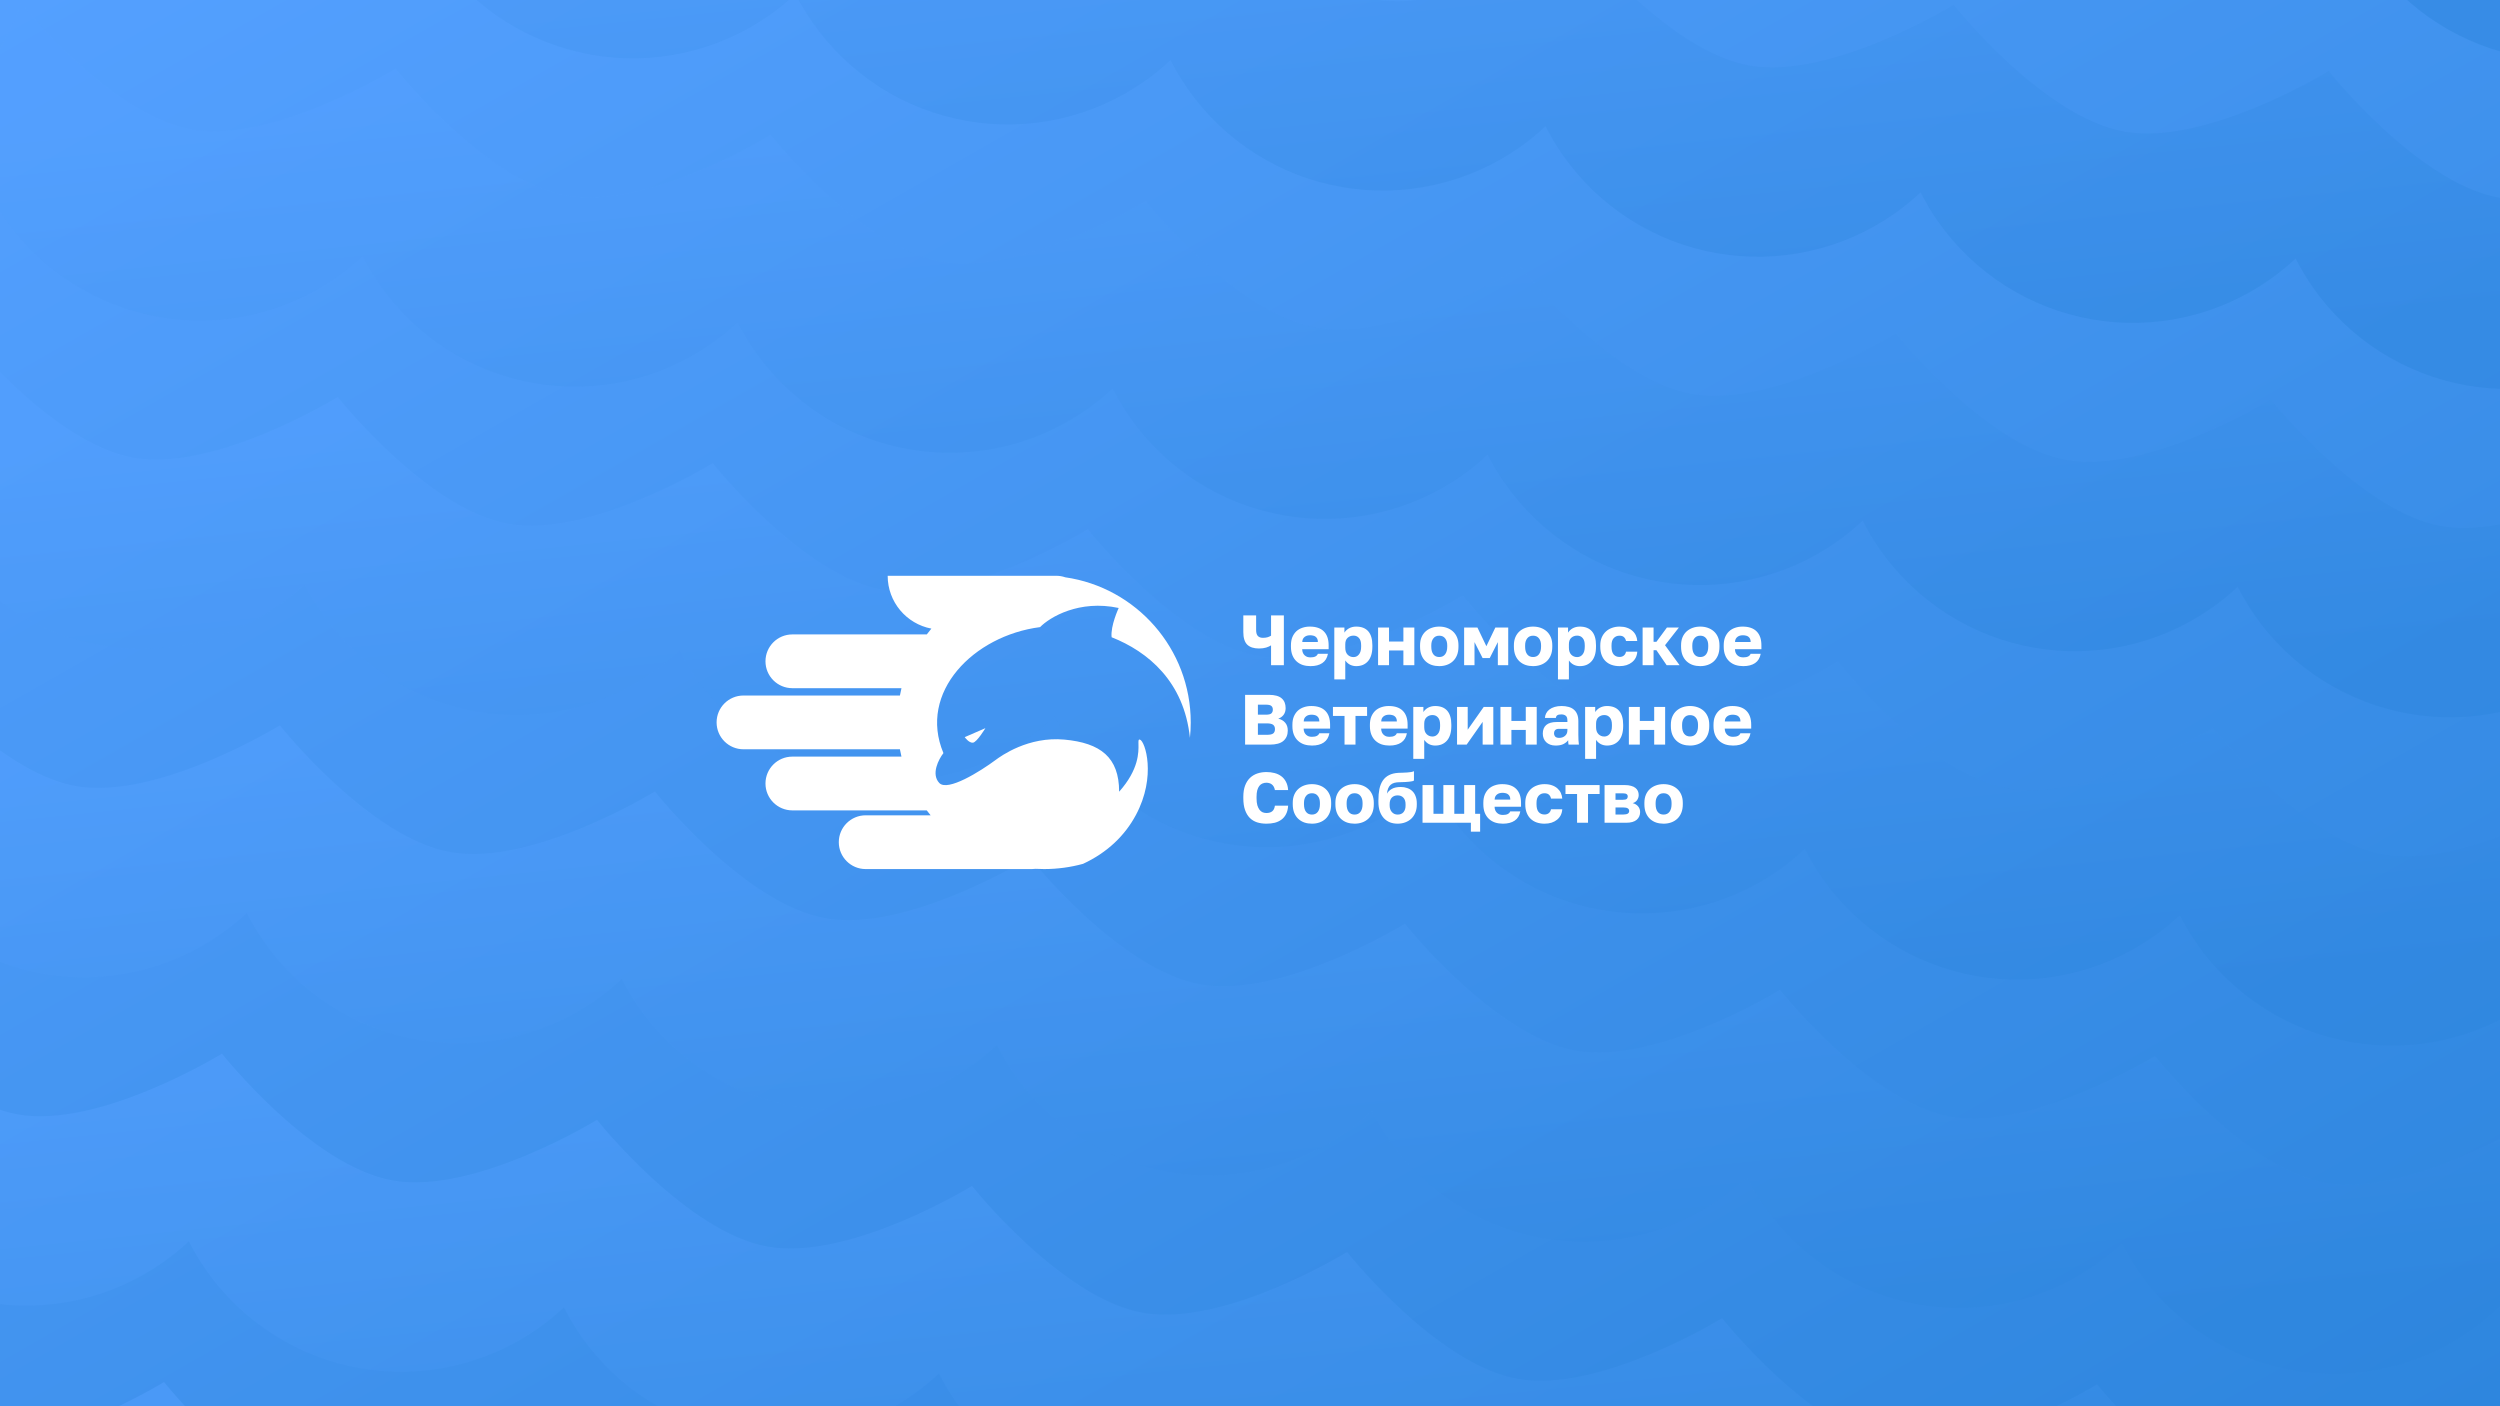
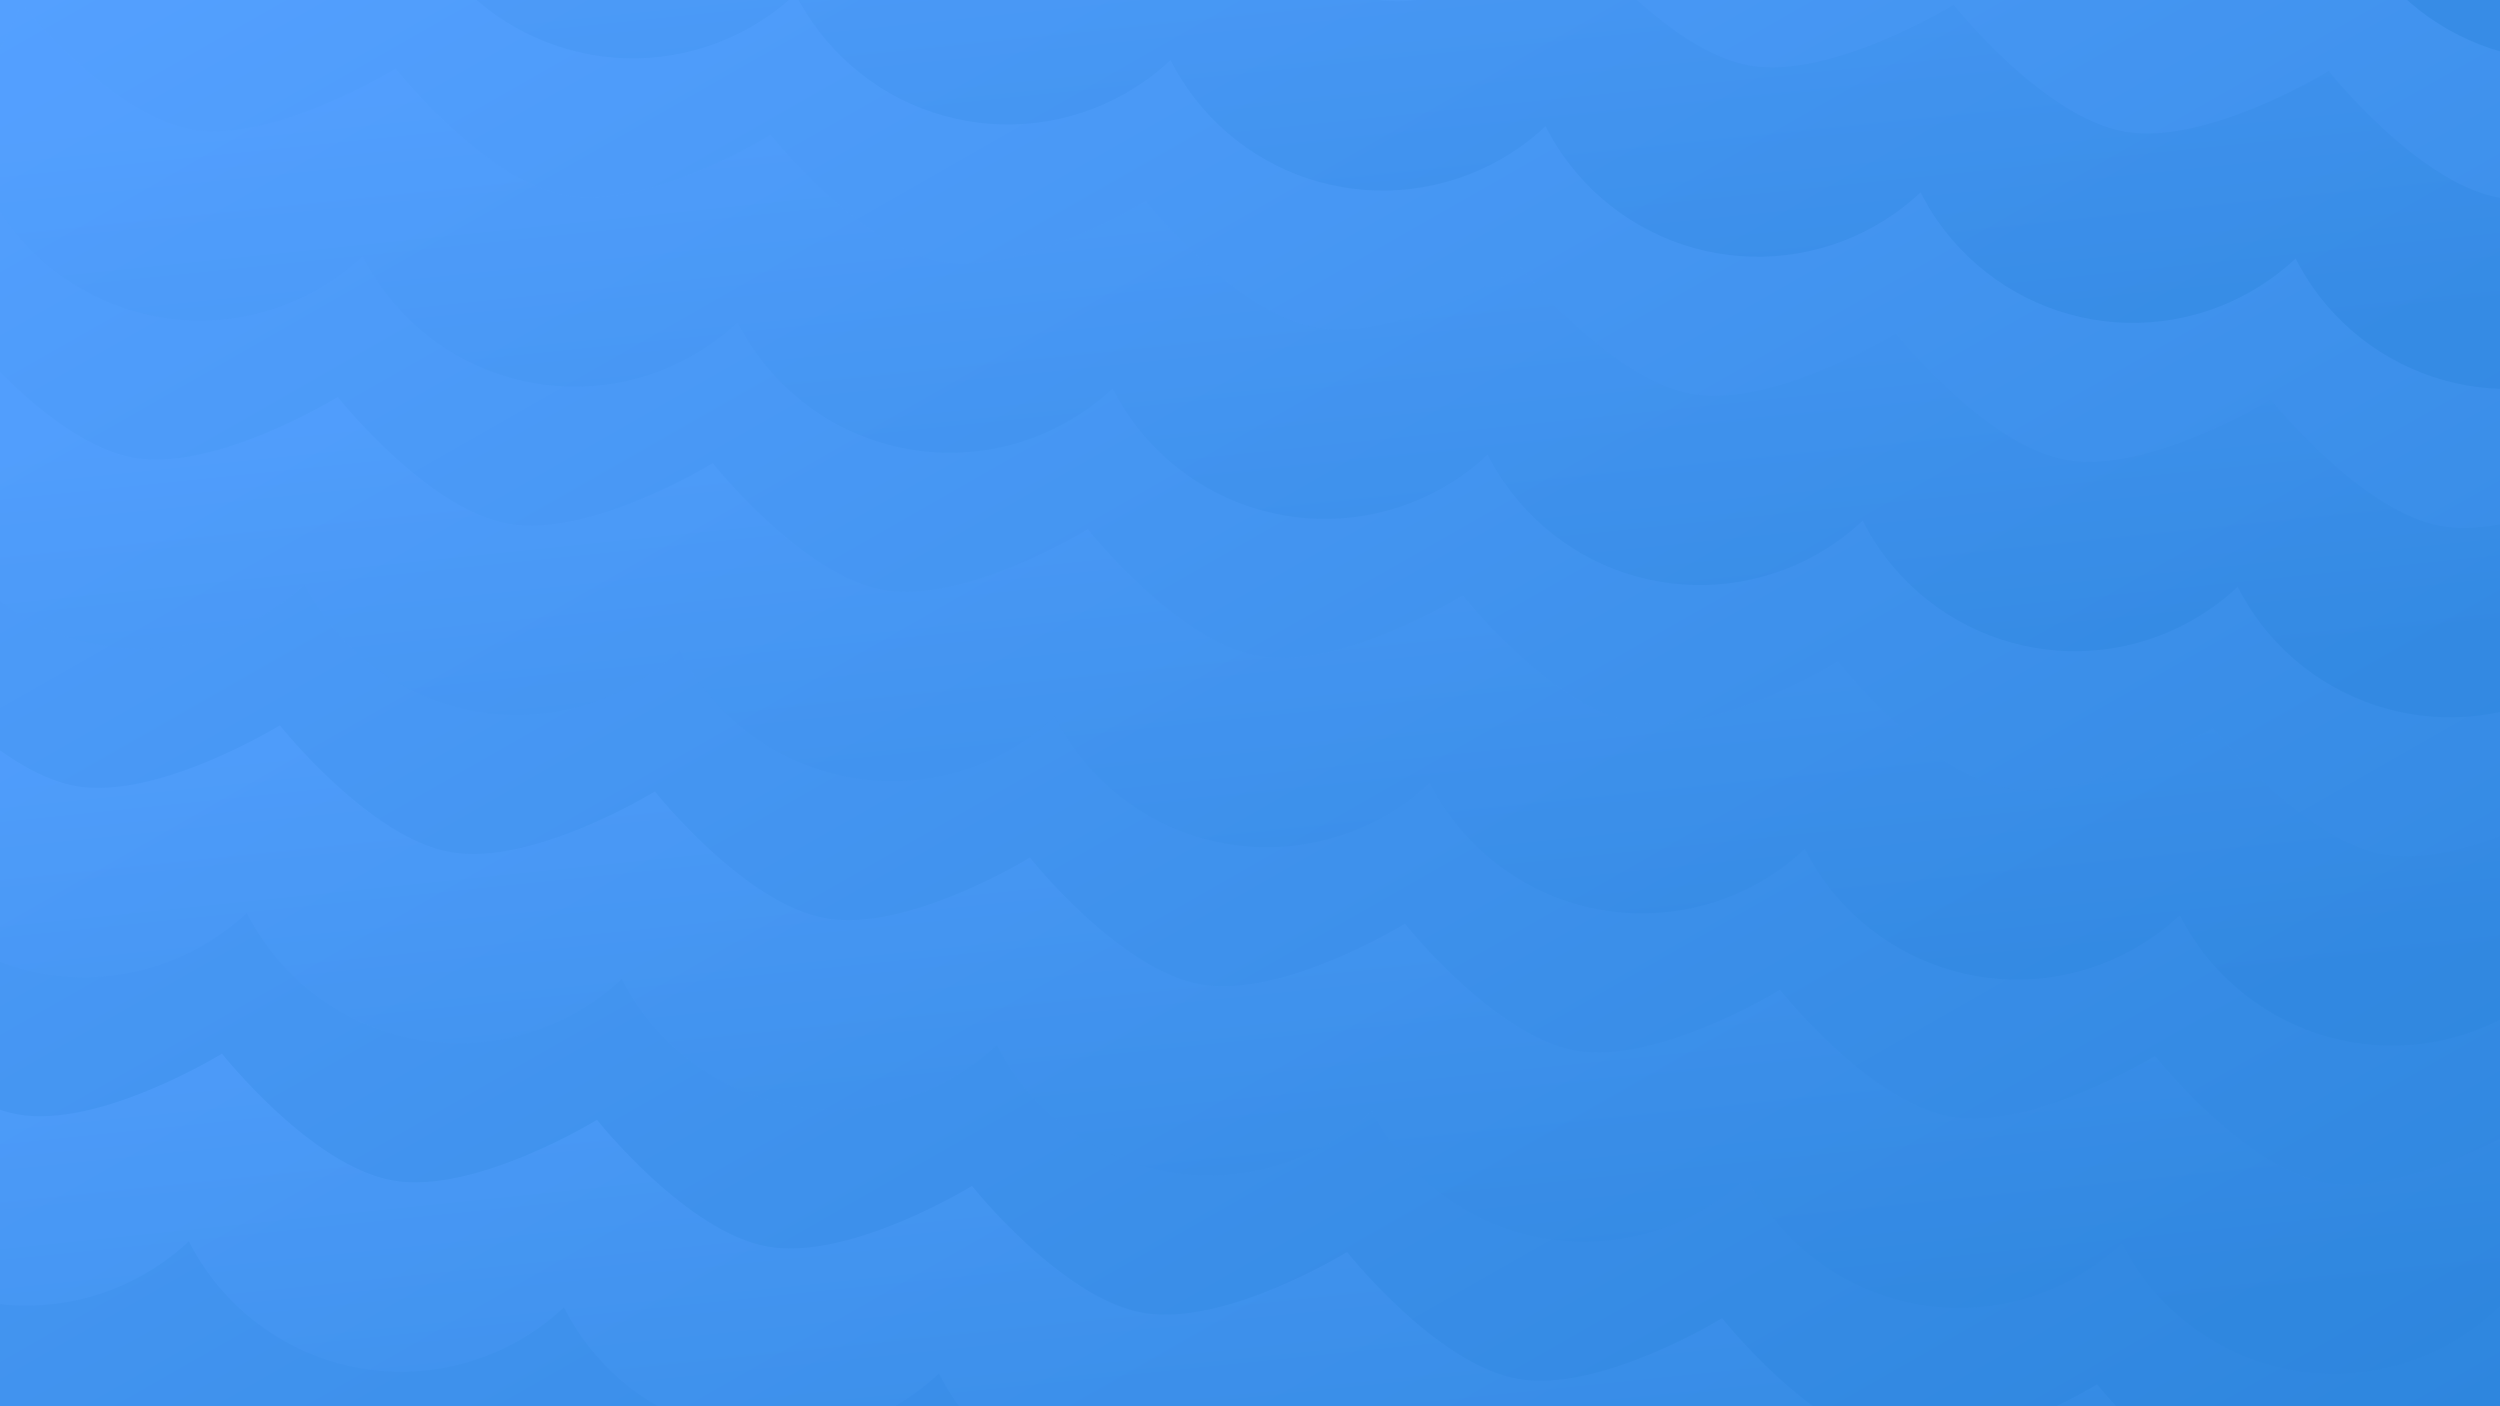
<svg xmlns="http://www.w3.org/2000/svg" width="1920" height="1080" viewBox="0 0 1920 1080" fill="none">
  <rect x="0" y="0" width="1920" height="1080" fill="#333333" stroke="none" />
  <g clip-path="url(#clip0_343_1792)">
    <rect width="1920" height="1080" fill="url(#paint0_linear_343_1792)" />
    <g opacity="0.5">
-       <path fill-rule="evenodd" clip-rule="evenodd" d="M414.018 1112.17C413.992 1112.32 413.966 1112.47 413.942 1112.62C413.971 1112.47 413.999 1112.32 414.025 1112.17C414.025 1112.17 482.454 1198.53 545.332 1209.62C608.21 1220.7 702.048 1162.96 702.048 1162.96C702.022 1163.11 701.997 1163.25 701.973 1163.4C702.002 1163.25 702.029 1163.11 702.055 1162.96C702.055 1162.96 770.484 1249.32 833.362 1260.4C896.24 1271.49 990.077 1213.75 990.077 1213.75L990.076 1213.75C990.617 1214.44 1058.75 1300.15 1121.38 1311.19C1184.26 1322.28 1278.09 1264.54 1278.09 1264.54L1278.07 1264.66L1278.1 1264.53C1278.1 1264.53 1346.53 1350.89 1409.4 1361.97C1471.87 1372.99 1564.88 1316.08 1566.11 1315.33C1566.11 1315.32 1566.11 1315.32 1566.11 1315.32C1566.11 1315.32 1566.11 1315.32 1566.11 1315.32C1566.12 1315.32 1566.12 1315.32 1566.12 1315.32C1566.12 1315.32 1566.12 1315.32 1566.12 1315.33C1567.01 1316.45 1634.95 1401.74 1697.42 1412.76C1760.29 1423.85 1854.13 1366.1 1854.13 1366.1C1852.42 1375.81 1854.92 1392.48 1857.58 1410.16C1861.4 1435.56 1865.53 1463.04 1857.92 1474.99C1845.02 1495.25 1828.26 1512.77 1808.6 1526.54C1788.93 1540.32 1766.75 1550.09 1743.31 1555.29C1719.88 1560.49 1695.65 1561.02 1672.01 1556.86C1648.37 1552.69 1625.78 1543.9 1605.54 1531C1585.29 1518.1 1567.79 1501.33 1554.02 1481.65C1549.05 1474.55 1544.6 1467.12 1540.7 1459.42C1534.41 1465.32 1527.69 1470.79 1520.59 1475.76C1500.92 1489.54 1478.74 1499.31 1455.3 1504.51C1431.86 1509.71 1407.63 1510.24 1383.99 1506.07C1360.36 1501.9 1337.77 1493.12 1317.52 1480.22C1297.28 1467.31 1279.77 1450.55 1266.01 1430.87C1261.04 1423.77 1256.59 1416.33 1252.69 1408.63C1246.39 1414.54 1239.67 1420 1232.56 1424.98C1212.9 1438.76 1190.71 1448.53 1167.28 1453.73C1143.84 1458.93 1119.61 1459.46 1095.97 1455.29C1072.33 1451.12 1049.74 1442.34 1029.5 1429.43C1009.26 1416.53 991.751 1399.76 977.984 1380.09C973.013 1372.99 968.564 1365.55 964.665 1357.85C958.367 1363.75 951.645 1369.21 944.545 1374.19C924.88 1387.97 902.696 1397.74 879.259 1402.94C855.823 1408.14 831.593 1408.67 807.953 1404.5C784.313 1400.33 761.727 1391.55 741.482 1378.64C721.238 1365.74 703.733 1348.97 689.967 1329.3C684.994 1322.19 680.544 1314.76 676.643 1307.05C670.343 1312.96 663.619 1318.42 656.515 1323.4C636.85 1337.18 614.666 1346.95 591.23 1352.15C567.793 1357.35 543.563 1357.88 519.924 1353.71C496.284 1349.55 473.697 1340.76 453.453 1327.86C433.209 1314.95 415.704 1298.19 401.937 1278.51C396.964 1271.41 392.514 1263.97 388.613 1256.27C382.313 1262.17 375.589 1267.64 368.486 1272.61C348.821 1286.39 326.637 1296.16 303.2 1301.36C279.764 1306.56 255.534 1307.09 231.894 1302.93C208.254 1298.76 185.668 1289.97 165.423 1277.07C145.179 1264.16 127.674 1247.4 113.907 1227.72C108.937 1220.62 104.489 1213.19 100.59 1205.49C94.291 1211.39 87.569 1216.86 80.468 1221.83C60.803 1235.61 38.619 1245.38 15.182 1250.58C-8.254 1255.78 -32.484 1256.31 -56.124 1252.14C-79.763 1247.97 -102.35 1239.19 -122.594 1226.29C-142.839 1213.38 -160.344 1196.62 -174.11 1176.94C-187.877 1157.27 -197.635 1135.07 -202.829 1111.63C-205.89 1097.8 -192.607 1073.38 -180.333 1050.82C-171.789 1035.12 -163.734 1020.31 -162.022 1010.6C-162.022 1010.6 -93.593 1096.96 -30.715 1108.04C31.875 1119.08 125.14 1061.92 125.994 1061.39L125.996 1061.38L125.999 1061.39L126 1061.39L126 1061.39C126.623 1062.17 194.713 1147.79 257.303 1158.83C320.181 1169.91 414.018 1112.17 414.018 1112.17Z" fill="url(#paint1_linear_343_1792)" />
-       <path fill-rule="evenodd" clip-rule="evenodd" d="M458.486 860.001C458.459 860.15 458.434 860.301 458.41 860.454C458.439 860.303 458.467 860.153 458.493 860.004C458.493 860.004 526.922 946.359 589.8 957.446C652.678 968.533 746.515 910.79 746.515 910.79C746.489 910.937 746.464 911.085 746.441 911.235C746.469 911.086 746.497 910.938 746.523 910.791C746.523 910.791 814.951 997.147 877.83 1008.23C940.708 1019.32 1034.54 961.578 1034.54 961.578L1034.54 961.585C1035.08 962.267 1103.22 1047.98 1165.85 1059.02C1228.73 1070.11 1322.56 1012.37 1322.56 1012.37L1322.54 1012.49L1322.56 1012.36C1322.56 1012.36 1390.99 1098.72 1453.87 1109.8C1516.34 1120.82 1609.36 1063.9 1610.57 1063.16C1610.58 1063.15 1610.58 1063.15 1610.58 1063.15C1610.58 1063.15 1610.58 1063.15 1610.58 1063.15C1610.58 1063.15 1610.59 1063.15 1610.59 1063.15C1610.59 1063.15 1610.59 1063.15 1610.59 1063.16C1611.47 1064.27 1679.42 1149.57 1741.88 1160.59C1804.76 1171.68 1898.6 1113.93 1898.6 1113.93C1896.89 1123.64 1899.39 1140.31 1902.05 1157.99C1905.87 1183.39 1910 1210.87 1902.39 1222.82C1889.49 1243.08 1872.73 1260.6 1853.07 1274.37C1833.4 1288.15 1811.22 1297.92 1787.78 1303.12C1764.34 1308.32 1740.11 1308.85 1716.47 1304.69C1692.84 1300.52 1670.25 1291.73 1650 1278.83C1629.76 1265.93 1612.25 1249.16 1598.49 1229.49C1593.52 1222.38 1589.07 1214.95 1585.17 1207.25C1578.87 1213.15 1572.15 1218.62 1565.05 1223.59C1545.39 1237.37 1523.21 1247.14 1499.77 1252.34C1476.33 1257.54 1452.1 1258.07 1428.46 1253.9C1404.82 1249.73 1382.24 1240.95 1361.99 1228.05C1341.75 1215.14 1324.24 1198.38 1310.48 1178.7C1305.5 1171.6 1301.06 1164.16 1297.16 1156.46C1290.86 1162.37 1284.13 1167.83 1277.03 1172.81C1257.37 1186.59 1235.18 1196.36 1211.74 1201.56C1188.31 1206.76 1164.08 1207.29 1140.44 1203.12C1116.8 1198.95 1094.21 1190.17 1073.97 1177.26C1053.72 1164.36 1036.22 1147.59 1022.45 1127.92C1017.48 1120.82 1013.03 1113.38 1009.13 1105.68C1002.83 1111.58 996.113 1117.04 989.013 1122.02C969.347 1135.8 947.163 1145.57 923.727 1150.77C900.291 1155.97 876.061 1156.5 852.421 1152.33C828.781 1148.16 806.194 1139.38 785.95 1126.47C765.706 1113.57 748.201 1096.8 734.434 1077.13C729.462 1070.02 725.012 1062.59 721.111 1054.88C714.811 1060.79 708.086 1066.26 700.983 1071.23C681.318 1085.01 659.134 1094.78 635.697 1099.98C612.261 1105.18 588.031 1105.71 564.391 1101.54C540.752 1097.38 518.165 1088.59 497.921 1075.69C477.676 1062.78 460.171 1046.02 446.405 1026.34C441.432 1019.24 436.982 1011.8 433.081 1004.1C426.781 1010 420.057 1015.47 412.953 1020.44C393.288 1034.22 371.104 1043.99 347.668 1049.19C324.231 1054.39 300.002 1054.92 276.362 1050.76C252.722 1046.59 230.135 1037.8 209.891 1024.9C189.647 1011.99 172.142 995.227 158.375 975.554C153.405 968.451 148.957 961.019 145.058 953.319C138.759 959.222 132.037 964.686 124.936 969.661C105.271 983.44 83.087 993.208 59.65 998.409C36.214 1003.61 11.984 1004.14 -11.656 999.973C-35.296 995.805 -57.883 987.018 -78.127 974.115C-98.371 961.212 -115.876 944.445 -129.643 924.772C-143.409 905.098 -153.168 882.904 -158.361 859.455C-161.423 845.63 -148.139 821.213 -135.865 798.651C-127.321 782.946 -119.266 768.14 -117.554 758.433C-117.554 758.433 -49.126 844.788 13.752 855.875C76.341 866.911 169.603 809.75 170.462 809.222L170.463 809.214L170.467 809.219L170.468 809.219L170.468 809.22C171.095 810.009 239.182 895.621 301.77 906.657C364.648 917.744 458.486 860.001 458.486 860.001Z" fill="url(#paint2_linear_343_1792)" />
+       <path fill-rule="evenodd" clip-rule="evenodd" d="M458.486 860.001C458.459 860.15 458.434 860.301 458.41 860.454C458.439 860.303 458.467 860.153 458.493 860.004C458.493 860.004 526.922 946.359 589.8 957.446C652.678 968.533 746.515 910.79 746.515 910.79C746.489 910.937 746.464 911.085 746.441 911.235C746.469 911.086 746.497 910.938 746.523 910.791C746.523 910.791 814.951 997.147 877.83 1008.23C940.708 1019.32 1034.54 961.578 1034.54 961.578L1034.54 961.585C1035.08 962.267 1103.22 1047.98 1165.85 1059.02C1228.73 1070.11 1322.56 1012.37 1322.56 1012.37L1322.54 1012.49L1322.56 1012.36C1322.56 1012.36 1390.99 1098.72 1453.87 1109.8C1516.34 1120.82 1609.36 1063.9 1610.57 1063.16C1610.58 1063.15 1610.58 1063.15 1610.58 1063.15C1610.58 1063.15 1610.58 1063.15 1610.58 1063.15C1610.58 1063.15 1610.59 1063.15 1610.59 1063.15C1610.59 1063.15 1610.59 1063.15 1610.59 1063.16C1611.47 1064.27 1679.42 1149.57 1741.88 1160.59C1804.76 1171.68 1898.6 1113.93 1898.6 1113.93C1905.87 1183.39 1910 1210.87 1902.39 1222.82C1889.49 1243.08 1872.73 1260.6 1853.07 1274.37C1833.4 1288.15 1811.22 1297.92 1787.78 1303.12C1764.34 1308.32 1740.11 1308.85 1716.47 1304.69C1692.84 1300.52 1670.25 1291.73 1650 1278.83C1629.76 1265.93 1612.25 1249.16 1598.49 1229.49C1593.52 1222.38 1589.07 1214.95 1585.17 1207.25C1578.87 1213.15 1572.15 1218.62 1565.05 1223.59C1545.39 1237.37 1523.21 1247.14 1499.77 1252.34C1476.33 1257.54 1452.1 1258.07 1428.46 1253.9C1404.82 1249.73 1382.24 1240.95 1361.99 1228.05C1341.75 1215.14 1324.24 1198.38 1310.48 1178.7C1305.5 1171.6 1301.06 1164.16 1297.16 1156.46C1290.86 1162.37 1284.13 1167.83 1277.03 1172.81C1257.37 1186.59 1235.18 1196.36 1211.74 1201.56C1188.31 1206.76 1164.08 1207.29 1140.44 1203.12C1116.8 1198.95 1094.21 1190.17 1073.97 1177.26C1053.72 1164.36 1036.22 1147.59 1022.45 1127.92C1017.48 1120.82 1013.03 1113.38 1009.13 1105.68C1002.83 1111.58 996.113 1117.04 989.013 1122.02C969.347 1135.8 947.163 1145.57 923.727 1150.77C900.291 1155.97 876.061 1156.5 852.421 1152.33C828.781 1148.16 806.194 1139.38 785.95 1126.47C765.706 1113.57 748.201 1096.8 734.434 1077.13C729.462 1070.02 725.012 1062.59 721.111 1054.88C714.811 1060.79 708.086 1066.26 700.983 1071.23C681.318 1085.01 659.134 1094.78 635.697 1099.98C612.261 1105.18 588.031 1105.71 564.391 1101.54C540.752 1097.38 518.165 1088.59 497.921 1075.69C477.676 1062.78 460.171 1046.02 446.405 1026.34C441.432 1019.24 436.982 1011.8 433.081 1004.1C426.781 1010 420.057 1015.47 412.953 1020.44C393.288 1034.22 371.104 1043.99 347.668 1049.19C324.231 1054.39 300.002 1054.92 276.362 1050.76C252.722 1046.59 230.135 1037.8 209.891 1024.9C189.647 1011.99 172.142 995.227 158.375 975.554C153.405 968.451 148.957 961.019 145.058 953.319C138.759 959.222 132.037 964.686 124.936 969.661C105.271 983.44 83.087 993.208 59.65 998.409C36.214 1003.61 11.984 1004.14 -11.656 999.973C-35.296 995.805 -57.883 987.018 -78.127 974.115C-98.371 961.212 -115.876 944.445 -129.643 924.772C-143.409 905.098 -153.168 882.904 -158.361 859.455C-161.423 845.63 -148.139 821.213 -135.865 798.651C-127.321 782.946 -119.266 768.14 -117.554 758.433C-117.554 758.433 -49.126 844.788 13.752 855.875C76.341 866.911 169.603 809.75 170.462 809.222L170.463 809.214L170.467 809.219L170.468 809.219L170.468 809.22C171.095 810.009 239.182 895.621 301.77 906.657C364.648 917.744 458.486 860.001 458.486 860.001Z" fill="url(#paint2_linear_343_1792)" />
      <path fill-rule="evenodd" clip-rule="evenodd" d="M502.945 607.83C502.918 607.979 502.893 608.13 502.869 608.283C502.898 608.132 502.926 607.982 502.952 607.833C502.952 607.833 571.381 694.188 634.259 705.275C697.137 716.362 790.974 658.619 790.974 658.619C790.948 658.766 790.923 658.914 790.9 659.064C790.928 658.915 790.956 658.767 790.981 658.62C790.981 658.62 859.41 744.976 922.288 756.063C985.167 767.15 1079 709.407 1079 709.407L1079 709.414C1079.54 710.096 1147.68 795.809 1210.31 806.852C1273.18 817.939 1367.02 760.196 1367.02 760.196L1367 760.321L1367.02 760.191C1367.02 760.191 1435.45 846.547 1498.33 857.634C1560.79 868.648 1653.81 811.737 1655.03 810.985C1655.03 810.982 1655.03 810.978 1655.04 810.975C1655.04 810.975 1655.04 810.977 1655.04 810.981C1655.04 810.979 1655.05 810.978 1655.05 810.978C1655.04 810.98 1655.04 810.983 1655.04 810.986C1655.94 812.112 1723.88 897.403 1786.34 908.417C1849.22 919.504 1943.06 861.761 1943.06 861.761C1941.35 871.469 1943.85 888.137 1946.51 905.817C1950.33 931.216 1954.46 958.704 1946.85 970.648C1933.95 990.906 1917.19 1008.42 1897.53 1022.2C1877.86 1035.98 1855.68 1045.75 1832.24 1050.95C1808.8 1056.15 1784.57 1056.68 1760.93 1052.52C1737.29 1048.35 1714.71 1039.56 1694.46 1026.66C1674.22 1013.75 1656.71 996.988 1642.95 977.314C1637.98 970.212 1633.53 962.781 1629.63 955.082C1623.33 960.984 1616.61 966.446 1609.51 971.42C1589.85 985.198 1567.66 994.967 1544.23 1000.17C1520.79 1005.37 1496.56 1005.9 1472.92 1001.73C1449.28 997.564 1426.7 988.777 1406.45 975.874C1386.21 962.971 1368.7 946.204 1354.93 926.531C1349.96 919.427 1345.52 911.994 1341.62 904.292C1335.32 910.197 1328.59 915.662 1321.49 920.638C1301.82 934.417 1279.64 944.185 1256.2 949.386C1232.77 954.587 1208.54 955.119 1184.9 950.95C1161.26 946.782 1138.67 937.995 1118.43 925.092C1098.18 912.189 1080.68 895.422 1066.91 875.749C1061.94 868.644 1057.49 861.211 1053.59 853.509C1047.29 859.412 1040.57 864.874 1033.47 869.849C1013.81 883.627 991.622 893.396 968.186 898.597C944.75 903.798 920.52 904.329 896.88 900.161C873.24 895.993 850.653 887.206 830.409 874.303C810.165 861.4 792.66 844.633 778.893 824.96C773.921 817.853 769.471 810.418 765.57 802.713C759.27 808.619 752.545 814.084 745.442 819.061C725.777 832.84 703.593 842.608 680.156 847.809C656.72 853.01 632.49 853.542 608.85 849.373C585.211 845.205 562.624 836.419 542.38 823.515C522.135 810.612 504.63 793.845 490.864 774.172C485.891 767.065 481.441 759.63 477.54 751.925C471.24 757.83 464.516 763.295 457.412 768.272C437.747 782.05 415.563 791.819 392.127 797.02C368.69 802.221 344.461 802.753 320.821 798.584C297.181 794.416 274.594 785.629 254.35 772.726C234.106 759.823 216.601 743.056 202.834 723.383C197.864 716.28 193.416 708.848 189.517 701.148C183.218 707.052 176.496 712.515 169.395 717.49C149.73 731.269 127.545 741.037 104.109 746.238C80.673 751.439 56.443 751.971 32.803 747.802C9.163 743.634 -13.424 734.847 -33.668 721.944C-53.912 709.041 -71.417 692.274 -85.184 672.601C-98.95 652.928 -108.709 630.733 -113.902 607.284C-116.964 593.459 -103.68 569.042 -91.406 546.48C-82.862 530.775 -74.807 515.97 -73.095 506.262C-73.095 506.262 -4.667 592.617 58.212 603.704C120.8 614.74 214.062 557.579 214.921 557.052L214.922 557.043L214.926 557.048L214.927 557.048L214.927 557.049C215.554 557.839 283.641 643.45 346.229 654.486C409.107 665.573 502.945 607.83 502.945 607.83Z" fill="url(#paint3_linear_343_1792)" />
      <path fill-rule="evenodd" clip-rule="evenodd" d="M547.409 355.658C547.382 355.807 547.357 355.959 547.332 356.111C547.362 355.96 547.39 355.81 547.416 355.661C547.416 355.661 615.845 442.016 678.723 453.103C741.601 464.19 835.438 406.447 835.438 406.447C835.412 406.594 835.387 406.742 835.363 406.892C835.392 406.743 835.419 406.595 835.445 406.448C835.445 406.448 903.874 492.804 966.752 503.891C1029.63 514.978 1123.47 457.235 1123.47 457.235L1123.47 457.242C1124 457.913 1192.14 543.636 1254.77 554.68C1317.65 565.767 1411.49 508.024 1411.49 508.024L1411.47 508.136L1411.49 508.02C1411.49 508.02 1479.92 594.375 1542.79 605.462C1605.26 616.477 1698.29 559.557 1699.5 558.813C1699.5 558.81 1699.5 558.806 1699.5 558.803C1699.5 558.803 1699.5 558.805 1699.5 558.809C1699.51 558.807 1699.51 558.806 1699.51 558.806C1699.51 558.808 1699.51 558.811 1699.51 558.814C1700.39 559.927 1768.34 645.231 1830.81 656.245C1893.68 667.332 1987.52 609.589 1987.52 609.589C1985.81 619.297 1988.31 635.965 1990.97 653.645C1994.79 679.044 1998.92 706.532 1991.32 718.476C1978.42 738.734 1961.65 756.253 1941.99 770.031C1922.32 783.81 1900.14 793.579 1876.7 798.78C1853.27 803.98 1829.04 804.512 1805.4 800.344C1781.76 796.175 1759.17 787.389 1738.93 774.486C1718.68 761.583 1701.18 744.816 1687.41 725.142C1682.44 718.04 1677.99 710.609 1674.09 702.91C1667.8 708.812 1661.08 714.274 1653.98 719.248C1634.31 733.027 1612.13 742.795 1588.69 747.996C1565.26 753.197 1541.03 753.729 1517.39 749.56C1493.75 745.392 1471.16 736.605 1450.91 723.702C1430.67 710.799 1413.17 694.032 1399.4 674.359C1394.43 667.255 1389.98 659.822 1386.08 652.12C1379.78 658.025 1373.06 663.49 1365.95 668.466C1346.29 682.245 1324.1 692.013 1300.67 697.214C1277.23 702.415 1253 702.947 1229.36 698.778C1205.72 694.61 1183.14 685.824 1162.89 672.92C1142.65 660.017 1125.14 643.25 1111.38 623.577C1106.4 616.473 1101.96 609.039 1098.06 601.337C1091.76 607.24 1085.04 612.702 1077.94 617.677C1058.27 631.455 1036.09 641.224 1012.65 646.425C989.213 651.626 964.984 652.158 941.344 647.989C917.704 643.821 895.117 635.034 874.873 622.131C854.629 609.228 837.124 592.461 823.357 572.788C818.384 565.681 813.935 558.246 810.034 550.541C803.734 556.447 797.009 561.912 789.906 566.889C770.241 580.668 748.057 590.436 724.62 595.637C701.184 600.838 676.954 601.37 653.314 597.202C629.675 593.033 607.088 584.247 586.844 571.344C566.599 558.441 549.094 541.674 535.328 522C530.355 514.893 525.905 507.458 522.004 499.753C515.704 505.658 508.979 511.123 501.876 516.1C482.211 529.879 460.027 539.647 436.591 544.848C413.154 550.049 388.924 550.581 365.285 546.412C341.645 542.244 319.058 533.457 298.814 520.554C278.57 507.651 261.065 490.884 247.298 471.211C242.328 464.108 237.88 456.676 233.981 448.976C227.682 454.88 220.96 460.343 213.858 465.318C194.193 479.097 172.009 488.865 148.573 494.066C125.136 499.267 100.907 499.799 77.267 495.63C53.627 491.462 31.04 482.676 10.796 469.773C-9.448 456.869 -26.953 440.103 -40.72 420.429C-54.486 400.756 -64.245 378.561 -69.438 355.112C-72.5 341.287 -59.216 316.87 -46.942 294.308C-38.398 278.603 -30.343 263.798 -28.632 254.09C-28.632 254.09 39.797 340.445 102.675 351.532C165.263 362.568 258.526 305.407 259.385 304.88L259.386 304.872L259.39 304.876L259.391 304.876L259.391 304.877C260.017 305.667 328.105 391.278 390.693 402.314C453.571 413.401 547.409 355.658 547.409 355.658Z" fill="url(#paint4_linear_343_1792)" />
      <path fill-rule="evenodd" clip-rule="evenodd" d="M591.875 103.481C591.849 103.631 591.824 103.782 591.799 103.935C591.829 103.783 591.856 103.633 591.883 103.484C591.883 103.484 660.311 189.839 723.19 200.926C786.068 212.014 879.905 154.27 879.905 154.27C879.879 154.417 879.854 154.564 879.831 154.714C879.859 154.565 879.886 154.418 879.912 154.272C879.912 154.272 948.341 240.627 1011.22 251.714C1074.1 262.801 1167.93 205.058 1167.93 205.058L1167.93 205.065C1168.47 205.747 1236.61 291.46 1299.24 302.503C1362.12 313.59 1455.95 255.847 1455.95 255.847L1455.93 255.972L1455.95 255.843C1455.95 255.843 1524.38 342.198 1587.26 353.285C1649.72 364.299 1742.74 307.388 1743.96 306.637C1743.96 306.633 1743.97 306.63 1743.97 306.626C1743.97 306.626 1743.97 306.628 1743.97 306.632C1743.97 306.63 1743.98 306.629 1743.98 306.629C1743.98 306.632 1743.98 306.635 1743.97 306.637C1744.87 307.763 1812.81 393.055 1875.27 404.068C1938.15 415.156 2031.99 357.412 2031.99 357.412C2030.28 367.12 2032.78 383.788 2035.44 401.468C2039.26 426.867 2043.39 454.355 2035.78 466.299C2022.88 486.558 2006.12 504.076 1986.46 517.855C1966.79 531.633 1944.61 541.402 1921.17 546.603C1897.73 551.804 1873.5 552.335 1849.86 548.167C1826.22 543.999 1803.64 535.212 1783.39 522.309C1763.15 509.406 1745.64 492.639 1731.88 472.965C1726.91 465.863 1722.46 458.433 1718.56 450.733C1712.26 456.635 1705.54 462.097 1698.44 467.071C1678.78 480.85 1656.59 490.618 1633.16 495.819C1609.72 501.02 1585.49 501.552 1561.85 497.384C1538.21 493.215 1515.63 484.429 1495.38 471.526C1475.14 458.622 1457.63 441.856 1443.87 422.182C1438.89 415.078 1434.45 407.645 1430.55 399.943C1424.25 405.848 1417.52 411.313 1410.42 416.289C1390.75 430.068 1368.57 439.837 1345.13 445.038C1321.7 450.239 1297.47 450.77 1273.83 446.602C1250.19 442.433 1227.6 433.647 1207.36 420.744C1187.11 407.841 1169.61 391.074 1155.84 371.4C1150.87 364.296 1146.42 356.863 1142.52 349.16C1136.22 355.063 1129.5 360.525 1122.4 365.5C1102.74 379.279 1080.55 389.047 1057.12 394.248C1033.68 399.449 1009.45 399.981 985.811 395.812C962.171 391.644 939.584 382.858 919.34 369.955C899.096 357.051 881.591 340.285 867.824 320.611C862.851 313.505 858.401 306.069 854.501 298.365C848.201 304.27 841.476 309.735 834.373 314.713C814.708 328.491 792.524 338.26 769.087 343.461C745.651 348.662 721.421 349.193 697.781 345.025C674.141 340.856 651.555 332.07 631.31 319.167C611.066 306.264 593.561 289.497 579.795 269.823C574.821 262.717 570.372 255.281 566.471 247.576C560.171 253.482 553.446 258.946 546.343 263.923C526.678 277.702 504.494 287.47 481.058 292.671C457.621 297.872 433.391 298.404 409.752 294.236C386.112 290.067 363.525 281.281 343.281 268.378C323.037 255.475 305.532 238.708 291.765 219.034C286.795 211.931 282.347 204.5 278.448 196.799C272.149 202.703 265.426 208.166 258.325 213.141C238.66 226.92 216.476 236.689 193.04 241.89C169.603 247.091 145.373 247.622 121.734 243.454C98.094 239.285 75.507 230.499 55.263 217.596C35.019 204.693 17.514 187.926 3.747 168.252C-10.02 148.579 -19.778 126.384 -24.971 102.936C-28.033 89.111 -14.749 64.693 -2.475 42.132C6.069 26.427 14.123 11.621 15.835 1.913C15.835 1.913 84.264 88.268 147.142 99.355C209.732 110.392 302.997 53.227 303.852 52.703L303.853 52.695L303.857 52.7L303.858 52.699L303.857 52.7C304.481 53.485 372.57 139.101 435.16 150.137C498.038 161.224 591.875 103.481 591.875 103.481Z" fill="url(#paint5_linear_343_1792)" />
      <path fill-rule="evenodd" clip-rule="evenodd" d="M636.343 -148.689C636.317 -148.539 636.292 -148.388 636.267 -148.235C636.296 -148.387 636.324 -148.537 636.35 -148.686C636.35 -148.686 704.779 -62.331 767.657 -51.243C830.535 -40.156 924.373 -97.9 924.373 -97.9C924.347 -97.753 924.322 -97.606 924.298 -97.456C924.327 -97.605 924.354 -97.752 924.38 -97.898C924.38 -97.898 992.809 -11.543 1055.69 -0.456C1118.56 10.631 1212.4 -47.112 1212.4 -47.112L1212.4 -47.105C1212.94 -46.423 1281.08 39.29 1343.7 50.333C1406.58 61.42 1500.42 3.677 1500.42 3.677L1500.4 3.802L1500.42 3.673C1500.42 3.673 1568.85 90.028 1631.73 101.115C1694.18 112.127 1787.18 55.236 1788.43 54.467C1788.43 54.463 1788.43 54.46 1788.43 54.456C1788.43 54.456 1788.43 54.458 1788.44 54.463C1788.44 54.46 1788.44 54.459 1788.44 54.459C1788.44 54.462 1788.44 54.465 1788.44 54.468C1789.36 55.619 1857.29 140.886 1919.74 151.898C1982.62 162.986 2076.46 105.242 2076.46 105.242C2074.74 114.95 2077.25 131.618 2079.91 149.298C2083.72 174.697 2087.85 202.185 2080.25 214.129C2067.35 234.388 2050.59 251.906 2030.92 265.685C2011.26 279.463 1989.07 289.232 1965.64 294.433C1942.2 299.634 1917.97 300.165 1894.33 295.997C1870.69 291.829 1848.1 283.042 1827.86 270.139C1807.62 257.236 1790.11 240.469 1776.34 220.795C1771.38 213.694 1766.93 206.263 1763.03 198.563C1756.73 204.466 1750.01 209.927 1742.91 214.901C1723.25 228.68 1701.06 238.448 1677.63 243.649C1654.19 248.85 1629.96 249.382 1606.32 245.214C1582.68 241.045 1560.09 232.259 1539.85 219.356C1519.61 206.453 1502.1 189.686 1488.33 170.012C1483.36 162.908 1478.91 155.475 1475.01 147.773C1468.71 153.679 1461.99 159.143 1454.89 164.119C1435.22 177.898 1413.04 187.667 1389.6 192.868C1366.17 198.069 1341.94 198.6 1318.3 194.432C1294.66 190.263 1272.07 181.477 1251.83 168.574C1231.58 155.671 1214.08 138.904 1200.31 119.23C1195.34 112.126 1190.89 104.693 1186.99 96.99C1180.69 102.893 1173.97 108.355 1166.87 113.33C1147.2 127.109 1125.02 136.877 1101.58 142.078C1078.15 147.279 1053.92 147.811 1030.28 143.643C1006.64 139.474 984.052 130.688 963.808 117.785C943.563 104.882 926.058 88.115 912.292 68.441C907.319 61.335 902.869 53.899 898.969 46.195C892.668 52.101 885.944 57.566 878.84 62.543C859.175 76.321 836.991 86.09 813.555 91.291C790.118 96.492 765.889 97.023 742.249 92.855C718.609 88.686 696.022 79.9 675.778 66.997C655.534 54.094 638.029 37.327 624.262 17.654C619.289 10.547 614.839 3.111 610.939 -4.594C604.638 1.312 597.914 6.777 590.811 11.753C571.146 25.532 548.962 35.3 525.525 40.502C502.089 45.703 477.859 46.234 454.219 42.066C430.58 37.897 407.993 29.111 387.749 16.208C367.504 3.305 349.999 -13.462 336.233 -33.136C331.262 -40.239 326.815 -47.67 322.915 -55.371C316.617 -49.467 309.894 -44.004 302.793 -39.028C283.128 -25.25 260.944 -15.481 237.507 -10.28C214.071 -5.079 189.841 -4.548 166.201 -8.716C142.562 -12.884 119.975 -21.671 99.731 -34.574C79.487 -47.477 61.981 -64.244 48.215 -83.918C34.448 -103.591 24.69 -125.786 19.497 -149.234C16.435 -163.059 29.718 -187.477 41.992 -210.038C50.536 -225.743 58.591 -240.549 60.303 -250.257C60.303 -250.257 128.732 -163.902 191.61 -152.815C254.2 -141.778 347.465 -198.942 348.319 -199.467L348.321 -199.475L348.325 -199.47L348.325 -199.471L348.325 -199.47C348.948 -198.685 417.038 -113.069 479.628 -102.033C542.506 -90.946 636.343 -148.689 636.343 -148.689Z" fill="url(#paint6_linear_343_1792)" />
      <path fill-rule="evenodd" clip-rule="evenodd" d="M680.803 -400.856C680.777 -400.706 680.751 -400.555 680.727 -400.402C680.756 -400.554 680.784 -400.704 680.81 -400.853C680.81 -400.853 749.239 -314.498 812.117 -303.411C874.995 -292.323 968.833 -350.067 968.833 -350.067C968.807 -349.92 968.782 -349.773 968.758 -349.623C968.787 -349.772 968.814 -349.919 968.84 -350.065C968.84 -350.065 1037.27 -263.71 1100.15 -252.623C1163.02 -241.536 1256.86 -299.279 1256.86 -299.279L1256.86 -299.272C1257.4 -298.59 1325.54 -212.877 1388.16 -201.834C1451.04 -190.747 1544.88 -248.49 1544.88 -248.49L1544.86 -248.365L1544.88 -248.494C1544.88 -248.494 1613.31 -162.139 1676.19 -151.052C1738.65 -140.038 1831.67 -196.948 1832.89 -197.7C1832.89 -197.704 1832.89 -197.707 1832.89 -197.711C1832.89 -197.711 1832.9 -197.709 1832.9 -197.705C1832.9 -197.707 1832.9 -197.708 1832.9 -197.708C1832.9 -197.705 1832.9 -197.702 1832.9 -197.7C1833.8 -196.574 1901.74 -111.282 1964.2 -100.268C2027.08 -89.181 2120.92 -146.925 2120.92 -146.925C2119.2 -137.217 2121.71 -120.549 2124.37 -102.869C2128.18 -77.47 2132.32 -49.982 2124.71 -38.038C2111.81 -17.779 2095.05 -0.261 2075.38 13.518C2055.72 27.296 2033.53 37.065 2010.1 42.266C1986.66 47.467 1962.43 47.998 1938.79 43.83C1915.15 39.662 1892.57 30.875 1872.32 17.972C1852.08 5.069 1834.57 -11.698 1820.81 -31.371C1815.84 -38.474 1811.39 -45.904 1807.49 -53.604C1801.19 -47.702 1794.47 -42.24 1787.37 -37.266C1767.71 -23.487 1745.52 -13.719 1722.09 -8.518C1698.65 -3.317 1674.42 -2.785 1650.78 -6.953C1627.14 -11.122 1604.55 -19.908 1584.31 -32.811C1564.07 -45.714 1546.56 -62.481 1532.79 -82.155C1527.82 -89.259 1523.37 -96.692 1519.47 -104.394C1513.17 -98.488 1506.45 -93.024 1499.35 -88.047C1479.68 -74.269 1457.5 -64.5 1434.06 -59.299C1410.63 -54.098 1386.4 -53.567 1362.76 -57.735C1339.12 -61.904 1316.53 -70.69 1296.29 -83.593C1276.04 -96.496 1258.54 -113.263 1244.77 -132.937C1239.8 -140.041 1235.35 -147.474 1231.45 -155.177C1225.15 -149.274 1218.43 -143.811 1211.33 -138.837C1191.66 -125.058 1169.48 -115.29 1146.04 -110.089C1122.61 -104.888 1098.38 -104.356 1074.74 -108.524C1051.1 -112.693 1028.51 -121.479 1008.27 -134.382C988.023 -147.285 970.518 -164.052 956.752 -183.726C951.779 -190.832 947.329 -198.268 943.429 -205.972C937.128 -200.066 930.404 -194.601 923.3 -189.624C903.635 -175.846 881.451 -166.077 858.015 -160.876C834.578 -155.675 810.349 -155.144 786.709 -159.312C763.069 -163.48 740.482 -172.267 720.238 -185.17C699.994 -198.073 682.489 -214.84 668.722 -234.513C663.749 -241.62 659.299 -249.056 655.399 -256.761C649.098 -250.855 642.374 -245.39 635.271 -240.414C615.606 -226.635 593.422 -216.866 569.985 -211.665C546.549 -206.464 522.319 -205.933 498.679 -210.101C475.04 -214.27 452.453 -223.056 432.209 -235.959C411.964 -248.862 394.459 -265.629 380.693 -285.303C375.722 -292.406 371.274 -299.837 367.375 -307.538C361.077 -301.634 354.354 -296.171 347.253 -291.195C327.588 -277.417 305.404 -267.648 281.967 -262.447C258.531 -257.246 234.301 -256.715 210.661 -260.883C187.022 -265.052 164.435 -273.838 144.191 -286.741C123.946 -299.644 106.441 -316.411 92.675 -336.085C78.908 -355.758 69.15 -377.953 63.956 -401.401C60.895 -415.226 74.178 -439.644 86.453 -462.205C94.996 -477.91 103.051 -492.716 104.763 -502.424C104.763 -502.424 173.192 -416.069 236.07 -404.982C298.66 -393.945 391.925 -451.109 392.779 -451.634L392.781 -451.642L392.785 -451.637L392.785 -451.638L392.785 -451.637C393.408 -450.852 461.498 -365.236 524.088 -354.2C586.966 -343.113 680.803 -400.856 680.803 -400.856Z" fill="url(#paint7_linear_343_1792)" />
    </g>
-     <path fill-rule="evenodd" clip-rule="evenodd" d="M831.783 663.427C822.256 666.046 812.224 667.444 801.866 667.444C799.664 667.444 797.477 667.381 795.306 667.256C794.382 667.383 793.439 667.448 792.48 667.448H664.843C653.44 667.448 644.196 658.204 644.196 646.801C644.196 635.398 653.44 626.154 664.843 626.154H714.71C713.696 624.916 712.708 623.656 711.746 622.376H608.534C597.131 622.376 587.887 613.132 587.887 601.728C587.887 590.325 597.131 581.081 608.534 581.081H692.323C691.878 579.221 691.48 577.344 691.13 575.449H570.994C559.591 575.449 550.347 566.205 550.347 554.802C550.347 543.399 559.591 534.155 570.994 534.155H691.138C691.489 532.262 691.888 530.385 692.332 528.526H608.534C597.131 528.526 587.887 519.282 587.887 507.879C587.887 496.476 597.131 487.232 608.534 487.232H711.776C712.915 485.716 714.091 484.231 715.303 482.776C696.19 479.158 681.736 462.369 681.736 442.203H801.866H811.25C813.647 442.203 815.949 442.612 818.09 443.363C872.601 451.228 914.486 498.135 914.486 554.824C914.486 558.828 914.277 562.784 913.87 566.68C909.392 523.412 881.603 500.41 853.728 489.406C852.71 480.771 859.155 466.925 859.155 466.925C828.762 460.412 806.238 474.01 798.776 481.623C747.694 488.188 704.9 531.698 724.554 578.378C720.821 583.178 714.954 594.486 721.354 601.313C727.755 608.14 752.823 592.423 764.557 583.712C768.802 580.56 789.697 565.449 817.432 568.01C845.168 570.57 859.495 581.578 859.495 608.036C874.768 590.923 874.475 577.553 874.343 571.499C874.287 568.948 874.26 567.696 875.437 568.01C879.41 569.068 888.329 596.162 872.358 625.948C863.908 641.707 850.435 654.768 831.783 663.427ZM756.789 559.223C756.789 559.223 750.269 570.045 747.216 570.384C744.163 570.723 740.899 566.126 740.899 566.126L756.789 559.223Z" fill="white" />
-     <path d="M976.173 495.64C975.226 496.259 973.97 496.823 972.404 497.333C970.838 497.806 969 498.043 966.888 498.043C962.918 498.043 959.914 497.06 957.875 495.094C955.872 493.091 954.871 489.886 954.871 485.48V472.644H964.703V483.842C964.703 486.026 965.158 487.574 966.068 488.484C966.979 489.395 968.253 489.85 969.892 489.85C971.421 489.85 972.677 489.686 973.661 489.358C974.68 488.994 975.518 488.612 976.173 488.211V472.644H986.005V510.879H976.173V495.64ZM1006.46 511.589C1004.35 511.589 1002.37 511.298 1000.51 510.715C998.69 510.096 997.106 509.167 995.758 507.929C994.411 506.691 993.355 505.144 992.59 503.287C991.826 501.393 991.443 499.19 991.443 496.678V495.585C991.443 493.182 991.808 491.088 992.536 489.304C993.301 487.519 994.32 486.026 995.595 484.825C996.905 483.623 998.435 482.731 1000.18 482.148C1001.97 481.529 1003.88 481.22 1005.92 481.22C1010.69 481.22 1014.29 482.458 1016.73 484.934C1019.17 487.374 1020.39 490.924 1020.39 495.585V498.589H1000.07C1000.11 499.718 1000.31 500.683 1000.67 501.484C1001.04 502.249 1001.51 502.886 1002.09 503.396C1002.68 503.906 1003.33 504.288 1004.06 504.543C1004.83 504.761 1005.63 504.871 1006.46 504.871C1008.07 504.871 1009.32 504.634 1010.23 504.161C1011.18 503.651 1011.8 502.977 1012.09 502.14H1019.85C1019.26 505.308 1017.83 507.674 1015.53 509.24C1013.24 510.806 1010.21 511.589 1006.46 511.589ZM1006.19 487.884C1005.43 487.884 1004.68 487.975 1003.95 488.157C1003.26 488.339 1002.62 488.648 1002.04 489.085C1001.49 489.486 1001.04 490.014 1000.67 490.669C1000.35 491.325 1000.16 492.126 1000.13 493.073H1012.14C1012.14 492.053 1011.98 491.215 1011.65 490.56C1011.33 489.905 1010.89 489.377 1010.34 488.976C1009.83 488.575 1009.21 488.302 1008.49 488.157C1007.76 487.975 1006.99 487.884 1006.19 487.884ZM1024.75 481.93H1032.51V485.863C1032.87 485.28 1033.33 484.716 1033.88 484.169C1034.46 483.587 1035.13 483.077 1035.9 482.64C1036.66 482.203 1037.52 481.857 1038.46 481.602C1039.41 481.347 1040.43 481.22 1041.52 481.22C1045.6 481.22 1048.7 482.422 1050.81 484.825C1052.92 487.228 1053.98 490.815 1053.98 495.585V496.678C1053.98 499.154 1053.68 501.32 1053.1 503.177C1052.52 505.034 1051.68 506.582 1050.59 507.82C1049.5 509.058 1048.19 510.005 1046.66 510.66C1045.13 511.279 1043.42 511.589 1041.52 511.589C1039.88 511.589 1038.32 511.225 1036.82 510.497C1035.37 509.732 1034.15 508.639 1033.17 507.219V521.803H1024.75V481.93ZM1039.5 504.652C1041.18 504.652 1042.56 503.978 1043.65 502.631C1044.78 501.284 1045.35 499.299 1045.35 496.678V495.585C1045.35 493.073 1044.8 491.215 1043.71 490.014C1042.65 488.776 1041.25 488.157 1039.5 488.157C1037.72 488.157 1036.21 488.721 1034.97 489.85C1033.77 490.942 1033.17 492.581 1033.17 494.766V497.497C1033.17 499.791 1033.77 501.557 1034.97 502.795C1036.21 504.033 1037.72 504.652 1039.5 504.652ZM1058.36 481.93H1066.77V492.69H1077.8V481.93H1086.21V510.879H1077.8V499.572H1066.77V510.879H1058.36V481.93ZM1105.35 511.589C1103.31 511.589 1101.4 511.298 1099.62 510.715C1097.83 510.096 1096.27 509.167 1094.92 507.929C1093.57 506.691 1092.52 505.144 1091.75 503.287C1090.99 501.393 1090.6 499.19 1090.6 496.678V495.585C1090.6 493.218 1090.99 491.143 1091.75 489.358C1092.52 487.574 1093.57 486.081 1094.92 484.879C1096.27 483.678 1097.83 482.767 1099.62 482.148C1101.4 481.529 1103.31 481.22 1105.35 481.22C1107.39 481.22 1109.3 481.529 1111.09 482.148C1112.87 482.767 1114.44 483.678 1115.78 484.879C1117.13 486.081 1118.19 487.574 1118.95 489.358C1119.72 491.143 1120.1 493.218 1120.1 495.585V496.678C1120.1 499.154 1119.72 501.338 1118.95 503.232C1118.19 505.089 1117.13 506.637 1115.78 507.875C1114.44 509.113 1112.87 510.041 1111.09 510.66C1109.3 511.279 1107.39 511.589 1105.35 511.589ZM1105.35 504.598C1107.32 504.598 1108.83 503.887 1109.88 502.467C1110.94 501.047 1111.47 499.117 1111.47 496.678V495.585C1111.47 493.4 1110.94 491.634 1109.88 490.287C1108.83 488.903 1107.32 488.211 1105.35 488.211C1103.38 488.211 1101.87 488.903 1100.82 490.287C1099.76 491.634 1099.23 493.4 1099.23 495.585V496.678C1099.23 499.19 1099.76 501.138 1100.82 502.522C1101.87 503.906 1103.38 504.598 1105.35 504.598ZM1124.45 481.93H1134.66L1141.54 496.295L1148.43 481.93H1158.31V510.879H1150.34V493.127L1144.11 505.417H1138.65L1132.42 493.127V510.879H1124.45V481.93ZM1177.41 511.589C1175.37 511.589 1173.46 511.298 1171.68 510.715C1169.89 510.096 1168.33 509.167 1166.98 507.929C1165.63 506.691 1164.58 505.144 1163.81 503.287C1163.05 501.393 1162.67 499.19 1162.67 496.678V495.585C1162.67 493.218 1163.05 491.143 1163.81 489.358C1164.58 487.574 1165.63 486.081 1166.98 484.879C1168.33 483.678 1169.89 482.767 1171.68 482.148C1173.46 481.529 1175.37 481.22 1177.41 481.22C1179.45 481.22 1181.36 481.529 1183.15 482.148C1184.93 482.767 1186.5 483.678 1187.85 484.879C1189.19 486.081 1190.25 487.574 1191.01 489.358C1191.78 491.143 1192.16 493.218 1192.16 495.585V496.678C1192.16 499.154 1191.78 501.338 1191.01 503.232C1190.25 505.089 1189.19 506.637 1187.85 507.875C1186.5 509.113 1184.93 510.041 1183.15 510.66C1181.36 511.279 1179.45 511.589 1177.41 511.589ZM1177.41 504.598C1179.38 504.598 1180.89 503.887 1181.95 502.467C1183 501.047 1183.53 499.117 1183.53 496.678V495.585C1183.53 493.4 1183 491.634 1181.95 490.287C1180.89 488.903 1179.38 488.211 1177.41 488.211C1175.45 488.211 1173.94 488.903 1172.88 490.287C1171.82 491.634 1171.3 493.4 1171.3 495.585V496.678C1171.3 499.19 1171.82 501.138 1172.88 502.522C1173.94 503.906 1175.45 504.598 1177.41 504.598ZM1196.51 481.93H1204.27V485.863C1204.63 485.28 1205.09 484.716 1205.63 484.169C1206.21 483.587 1206.89 483.077 1207.65 482.64C1208.42 482.203 1209.27 481.857 1210.22 481.602C1211.17 481.347 1212.19 481.22 1213.28 481.22C1217.36 481.22 1220.45 482.422 1222.56 484.825C1224.68 487.228 1225.73 490.815 1225.73 495.585V496.678C1225.73 499.154 1225.44 501.32 1224.86 503.177C1224.28 505.034 1223.44 506.582 1222.35 507.82C1221.25 509.058 1219.94 510.005 1218.41 510.66C1216.88 511.279 1215.17 511.589 1213.28 511.589C1211.64 511.589 1210.07 511.225 1208.58 510.497C1207.12 509.732 1205.9 508.639 1204.92 507.219V521.803H1196.51V481.93ZM1211.26 504.652C1212.93 504.652 1214.32 503.978 1215.41 502.631C1216.54 501.284 1217.1 499.299 1217.1 496.678V495.585C1217.1 493.073 1216.56 491.215 1215.46 490.014C1214.41 488.776 1213.01 488.157 1211.26 488.157C1209.47 488.157 1207.96 488.721 1206.72 489.85C1205.52 490.942 1204.92 492.581 1204.92 494.766V497.497C1204.92 499.791 1205.52 501.557 1206.72 502.795C1207.96 504.033 1209.47 504.652 1211.26 504.652ZM1243.77 511.589C1241.62 511.589 1239.64 511.279 1237.82 510.66C1236.03 510.041 1234.48 509.113 1233.17 507.875C1231.86 506.637 1230.84 505.089 1230.11 503.232C1229.39 501.375 1229.02 499.19 1229.02 496.678V495.585C1229.02 493.291 1229.4 491.252 1230.17 489.468C1230.97 487.683 1232.03 486.19 1233.34 484.989C1234.68 483.751 1236.25 482.822 1238.03 482.203C1239.82 481.548 1241.73 481.22 1243.77 481.22C1245.95 481.22 1247.87 481.511 1249.5 482.094C1251.18 482.676 1252.58 483.478 1253.71 484.497C1254.84 485.48 1255.71 486.646 1256.33 487.993C1256.95 489.34 1257.32 490.778 1257.42 492.308H1248.79C1248.5 490.997 1247.96 489.996 1247.16 489.304C1246.39 488.575 1245.26 488.211 1243.77 488.211C1241.99 488.211 1240.51 488.83 1239.35 490.068C1238.22 491.27 1237.65 493.109 1237.65 495.585V496.678C1237.65 499.372 1238.2 501.357 1239.29 502.631C1240.42 503.906 1241.91 504.543 1243.77 504.543C1245.04 504.543 1246.12 504.215 1246.99 503.56C1247.9 502.868 1248.5 501.848 1248.79 500.501H1257.42C1257.32 502.212 1256.92 503.76 1256.22 505.144C1255.53 506.491 1254.58 507.638 1253.38 508.585C1252.22 509.532 1250.82 510.278 1249.18 510.824C1247.57 511.334 1245.77 511.589 1243.77 511.589ZM1261.53 481.93H1269.94V492.909H1272.13L1280.21 481.93H1289.39L1278.74 495.53L1289.93 510.879H1279.99L1272.13 499.354H1269.94V510.879H1261.53V481.93ZM1305.8 511.589C1303.77 511.589 1301.85 511.298 1300.07 510.715C1298.29 510.096 1296.72 509.167 1295.37 507.929C1294.02 506.691 1292.97 505.144 1292.2 503.287C1291.44 501.393 1291.06 499.19 1291.06 496.678V495.585C1291.06 493.218 1291.44 491.143 1292.2 489.358C1292.97 487.574 1294.02 486.081 1295.37 484.879C1296.72 483.678 1298.29 482.767 1300.07 482.148C1301.85 481.529 1303.77 481.22 1305.8 481.22C1307.84 481.22 1309.76 481.529 1311.54 482.148C1313.32 482.767 1314.89 483.678 1316.24 484.879C1317.58 486.081 1318.64 487.574 1319.41 489.358C1320.17 491.143 1320.55 493.218 1320.55 495.585V496.678C1320.55 499.154 1320.17 501.338 1319.41 503.232C1318.64 505.089 1317.58 506.637 1316.24 507.875C1314.89 509.113 1313.32 510.041 1311.54 510.66C1309.76 511.279 1307.84 511.589 1305.8 511.589ZM1305.8 504.598C1307.77 504.598 1309.28 503.887 1310.34 502.467C1311.39 501.047 1311.92 499.117 1311.92 496.678V495.585C1311.92 493.4 1311.39 491.634 1310.34 490.287C1309.28 488.903 1307.77 488.211 1305.8 488.211C1303.84 488.211 1302.33 488.903 1301.27 490.287C1300.22 491.634 1299.69 493.4 1299.69 495.585V496.678C1299.69 499.19 1300.22 501.138 1301.27 502.522C1302.33 503.906 1303.84 504.598 1305.8 504.598ZM1338.83 511.589C1336.72 511.589 1334.73 511.298 1332.88 510.715C1331.05 510.096 1329.47 509.167 1328.12 507.929C1326.78 506.691 1325.72 505.144 1324.96 503.287C1324.19 501.393 1323.81 499.19 1323.81 496.678V495.585C1323.81 493.182 1324.17 491.088 1324.9 489.304C1325.67 487.519 1326.68 486.026 1327.96 484.825C1329.27 483.623 1330.8 482.731 1332.55 482.148C1334.33 481.529 1336.24 481.22 1338.28 481.22C1343.05 481.22 1346.66 482.458 1349.1 484.934C1351.54 487.374 1352.76 490.924 1352.76 495.585V498.589H1332.44C1332.47 499.718 1332.67 500.683 1333.04 501.484C1333.4 502.249 1333.88 502.886 1334.46 503.396C1335.04 503.906 1335.7 504.288 1336.43 504.543C1337.19 504.761 1337.99 504.871 1338.83 504.871C1340.43 504.871 1341.69 504.634 1342.6 504.161C1343.54 503.651 1344.16 502.977 1344.45 502.14H1352.21C1351.63 505.308 1350.19 507.674 1347.9 509.24C1345.6 510.806 1342.58 511.589 1338.83 511.589ZM1338.56 487.884C1337.79 487.884 1337.04 487.975 1336.32 488.157C1335.62 488.339 1334.99 488.648 1334.4 489.085C1333.86 489.486 1333.4 490.014 1333.04 490.669C1332.71 491.325 1332.53 492.126 1332.49 493.073H1344.51C1344.51 492.053 1344.35 491.215 1344.02 490.56C1343.69 489.905 1343.25 489.377 1342.71 488.976C1342.2 488.575 1341.58 488.302 1340.85 488.157C1340.12 487.975 1339.36 487.884 1338.56 487.884ZM956.237 533.644H974.534C979.013 533.644 982.272 534.537 984.312 536.321C986.351 538.069 987.37 540.581 987.37 543.858C987.37 545.825 986.861 547.518 985.841 548.938C984.821 550.322 983.438 551.323 981.69 551.942C983.947 552.452 985.732 553.49 987.043 555.056C988.354 556.585 989.009 558.588 989.009 561.064C989.009 564.414 987.898 567.054 985.677 568.984C983.492 570.914 979.96 571.879 975.081 571.879H956.237V533.644ZM972.896 564.341C975.263 564.341 976.901 563.995 977.812 563.303C978.722 562.575 979.177 561.465 979.177 559.972C979.177 558.479 978.704 557.368 977.757 556.64C976.847 555.911 975.19 555.547 972.787 555.547H966.068V564.341H972.896ZM972.131 548.884C974.243 548.884 975.663 548.556 976.392 547.9C977.156 547.209 977.539 546.244 977.539 545.006C977.539 543.731 977.156 542.784 976.392 542.165C975.663 541.51 974.261 541.182 972.186 541.182H966.068V548.884H972.131ZM1007.58 572.589C1005.47 572.589 1003.49 572.298 1001.63 571.715C999.81 571.096 998.226 570.167 996.879 568.929C995.531 567.691 994.475 566.144 993.711 564.287C992.946 562.393 992.564 560.19 992.564 557.678V556.585C992.564 554.182 992.928 552.088 993.656 550.304C994.421 548.519 995.44 547.026 996.715 545.825C998.026 544.623 999.555 543.731 1001.3 543.148C1003.09 542.529 1005 542.22 1007.04 542.22C1011.81 542.22 1015.41 543.458 1017.85 545.934C1020.29 548.374 1021.51 551.924 1021.51 556.585V559.589H1001.19C1001.23 560.718 1001.43 561.683 1001.79 562.484C1002.16 563.249 1002.63 563.886 1003.21 564.396C1003.8 564.906 1004.45 565.288 1005.18 565.543C1005.95 565.761 1006.75 565.871 1007.58 565.871C1009.19 565.871 1010.44 565.634 1011.35 565.161C1012.3 564.651 1012.92 563.977 1013.21 563.14H1020.97C1020.38 566.308 1018.95 568.674 1016.65 570.24C1014.36 571.806 1011.33 572.589 1007.58 572.589ZM1007.31 548.884C1006.55 548.884 1005.8 548.975 1005.07 549.157C1004.38 549.339 1003.74 549.648 1003.16 550.085C1002.61 550.486 1002.16 551.014 1001.79 551.669C1001.47 552.325 1001.28 553.126 1001.25 554.073H1013.26C1013.26 553.053 1013.1 552.215 1012.77 551.56C1012.45 550.905 1012.01 550.377 1011.46 549.976C1010.95 549.575 1010.33 549.302 1009.61 549.157C1008.88 548.975 1008.11 548.884 1007.31 548.884ZM1032.6 549.812H1023.7V542.93H1049.92V549.812H1041.02V571.879H1032.6V549.812ZM1067.11 572.589C1065 572.589 1063.02 572.298 1061.16 571.715C1059.34 571.096 1057.75 570.167 1056.41 568.929C1055.06 567.691 1054 566.144 1053.24 564.287C1052.47 562.393 1052.09 560.19 1052.09 557.678V556.585C1052.09 554.182 1052.46 552.088 1053.18 550.304C1053.95 548.519 1054.97 547.026 1056.24 545.825C1057.55 544.623 1059.08 543.731 1060.83 543.148C1062.62 542.529 1064.53 542.22 1066.57 542.22C1071.34 542.22 1074.94 543.458 1077.38 545.934C1079.82 548.374 1081.04 551.924 1081.04 556.585V559.589H1060.72C1060.76 560.718 1060.96 561.683 1061.32 562.484C1061.69 563.249 1062.16 563.886 1062.74 564.396C1063.33 564.906 1063.98 565.288 1064.71 565.543C1065.47 565.761 1066.27 565.871 1067.11 565.871C1068.71 565.871 1069.97 565.634 1070.88 565.161C1071.83 564.651 1072.45 563.977 1072.74 563.14H1080.49C1079.91 566.308 1078.47 568.674 1076.18 570.24C1073.89 571.806 1070.86 572.589 1067.11 572.589ZM1066.84 548.884C1066.07 548.884 1065.33 548.975 1064.6 549.157C1063.91 549.339 1063.27 549.648 1062.69 550.085C1062.14 550.486 1061.69 551.014 1061.32 551.669C1060.99 552.325 1060.81 553.126 1060.78 554.073H1072.79C1072.79 553.053 1072.63 552.215 1072.3 551.56C1071.97 550.905 1071.54 550.377 1070.99 549.976C1070.48 549.575 1069.86 549.302 1069.13 549.157C1068.4 548.975 1067.64 548.884 1066.84 548.884ZM1085.4 542.93H1093.16V546.863C1093.52 546.28 1093.98 545.716 1094.52 545.169C1095.11 544.587 1095.78 544.077 1096.54 543.64C1097.31 543.203 1098.16 542.857 1099.11 542.602C1100.06 542.347 1101.08 542.22 1102.17 542.22C1106.25 542.22 1109.34 543.422 1111.46 545.825C1113.57 548.228 1114.62 551.815 1114.62 556.585V557.678C1114.62 560.154 1114.33 562.32 1113.75 564.177C1113.17 566.034 1112.33 567.582 1111.24 568.82C1110.14 570.058 1108.83 571.005 1107.3 571.66C1105.78 572.279 1104.06 572.589 1102.17 572.589C1100.53 572.589 1098.97 572.225 1097.47 571.497C1096.02 570.732 1094.8 569.639 1093.81 568.219V582.803H1085.4V542.93ZM1100.15 565.652C1101.82 565.652 1103.21 564.978 1104.3 563.631C1105.43 562.284 1105.99 560.299 1105.99 557.678V556.585C1105.99 554.073 1105.45 552.215 1104.36 551.014C1103.3 549.776 1101.9 549.157 1100.15 549.157C1098.36 549.157 1096.85 549.721 1095.62 550.85C1094.41 551.942 1093.81 553.581 1093.81 555.766V558.497C1093.81 560.791 1094.41 562.557 1095.62 563.795C1096.85 565.033 1098.36 565.652 1100.15 565.652ZM1119.01 542.93H1127.2V560.409L1139.49 542.93H1146.86V571.879H1138.67V554.4L1126.38 571.879H1119.01V542.93ZM1152.34 542.93H1160.76V553.69H1171.79V542.93H1180.2V571.879H1171.79V560.572H1160.76V571.879H1152.34V542.93ZM1194.69 572.589C1193.13 572.589 1191.73 572.352 1190.49 571.879C1189.29 571.406 1188.27 570.768 1187.43 569.967C1186.59 569.13 1185.95 568.165 1185.52 567.072C1185.08 565.943 1184.86 564.724 1184.86 563.413C1184.86 560.536 1185.74 558.333 1187.48 556.804C1189.27 555.274 1191.94 554.51 1195.51 554.51H1203.76V553.308C1203.76 551.56 1203.34 550.358 1202.5 549.703C1201.67 549.011 1200.52 548.665 1199.06 548.665C1197.68 548.665 1196.66 548.884 1196.01 549.321C1195.35 549.758 1194.99 550.449 1194.91 551.396H1186.5C1186.57 550.085 1186.9 548.884 1187.48 547.791C1188.07 546.662 1188.89 545.697 1189.94 544.896C1191.03 544.059 1192.36 543.403 1193.93 542.93C1195.5 542.457 1197.3 542.22 1199.34 542.22C1201.23 542.22 1202.96 542.438 1204.53 542.875C1206.13 543.276 1207.49 543.95 1208.62 544.896C1209.75 545.807 1210.63 547.008 1211.24 548.501C1211.86 549.958 1212.17 551.742 1212.17 553.854V564.505C1212.17 566.034 1212.21 567.382 1212.28 568.547C1212.35 569.676 1212.46 570.786 1212.61 571.879H1204.64C1204.56 571.26 1204.49 570.714 1204.42 570.24C1204.38 569.767 1204.36 569.184 1204.36 568.492C1203.49 569.658 1202.27 570.641 1200.7 571.442C1199.17 572.207 1197.17 572.589 1194.69 572.589ZM1197.43 566.69C1199.21 566.69 1200.7 566.18 1201.9 565.161C1203.14 564.141 1203.76 562.739 1203.76 560.955V559.753H1197.15C1195.91 559.753 1194.99 560.081 1194.37 560.736C1193.78 561.392 1193.49 562.156 1193.49 563.03C1193.49 564.086 1193.78 564.96 1194.37 565.652C1194.99 566.344 1196.01 566.69 1197.43 566.69ZM1217.37 542.93H1225.12V546.863C1225.49 546.28 1225.94 545.716 1226.49 545.169C1227.07 544.587 1227.74 544.077 1228.51 543.64C1229.27 543.203 1230.13 542.857 1231.08 542.602C1232.02 542.347 1233.04 542.22 1234.13 542.22C1238.21 542.22 1241.31 543.422 1243.42 545.825C1245.53 548.228 1246.59 551.815 1246.59 556.585V557.678C1246.59 560.154 1246.3 562.32 1245.71 564.177C1245.13 566.034 1244.29 567.582 1243.2 568.82C1242.11 570.058 1240.8 571.005 1239.27 571.66C1237.74 572.279 1236.03 572.589 1234.13 572.589C1232.5 572.589 1230.93 572.225 1229.44 571.497C1227.98 570.732 1226.76 569.639 1225.78 568.219V582.803H1217.37V542.93ZM1232.11 565.652C1233.79 565.652 1235.17 564.978 1236.26 563.631C1237.39 562.284 1237.96 560.299 1237.96 557.678V556.585C1237.96 554.073 1237.41 552.215 1236.32 551.014C1235.26 549.776 1233.86 549.157 1232.11 549.157C1230.33 549.157 1228.82 549.721 1227.58 550.85C1226.38 551.942 1225.78 553.581 1225.78 555.766V558.497C1225.78 560.791 1226.38 562.557 1227.58 563.795C1228.82 565.033 1230.33 565.652 1232.11 565.652ZM1250.97 542.93H1259.38V553.69H1270.42V542.93H1278.83V571.879H1270.42V560.572H1259.38V571.879H1250.97V542.93ZM1297.96 572.589C1295.92 572.589 1294.01 572.298 1292.23 571.715C1290.44 571.096 1288.88 570.167 1287.53 568.929C1286.18 567.691 1285.13 566.144 1284.36 564.287C1283.6 562.393 1283.22 560.19 1283.22 557.678V556.585C1283.22 554.218 1283.6 552.143 1284.36 550.358C1285.13 548.574 1286.18 547.081 1287.53 545.879C1288.88 544.678 1290.44 543.767 1292.23 543.148C1294.01 542.529 1295.92 542.22 1297.96 542.22C1300 542.22 1301.91 542.529 1303.7 543.148C1305.48 543.767 1307.05 544.678 1308.4 545.879C1309.74 547.081 1310.8 548.574 1311.56 550.358C1312.33 552.143 1312.71 554.218 1312.71 556.585V557.678C1312.71 560.154 1312.33 562.338 1311.56 564.232C1310.8 566.089 1309.74 567.637 1308.4 568.875C1307.05 570.113 1305.48 571.041 1303.7 571.66C1301.91 572.279 1300 572.589 1297.96 572.589ZM1297.96 565.598C1299.93 565.598 1301.44 564.887 1302.5 563.467C1303.55 562.047 1304.08 560.117 1304.08 557.678V556.585C1304.08 554.4 1303.55 552.634 1302.5 551.287C1301.44 549.903 1299.93 549.211 1297.96 549.211C1296 549.211 1294.49 549.903 1293.43 551.287C1292.37 552.634 1291.85 554.4 1291.85 556.585V557.678C1291.85 560.19 1292.37 562.138 1293.43 563.522C1294.49 564.906 1296 565.598 1297.96 565.598ZM1330.99 572.589C1328.88 572.589 1326.89 572.298 1325.03 571.715C1323.21 571.096 1321.63 570.167 1320.28 568.929C1318.93 567.691 1317.88 566.144 1317.11 564.287C1316.35 562.393 1315.97 560.19 1315.97 557.678V556.585C1315.97 554.182 1316.33 552.088 1317.06 550.304C1317.82 548.519 1318.84 547.026 1320.12 545.825C1321.43 544.623 1322.96 543.731 1324.71 543.148C1326.49 542.529 1328.4 542.22 1330.44 542.22C1335.21 542.22 1338.82 543.458 1341.26 545.934C1343.7 548.374 1344.92 551.924 1344.92 556.585V559.589H1324.6C1324.63 560.718 1324.83 561.683 1325.2 562.484C1325.56 563.249 1326.04 563.886 1326.62 564.396C1327.2 564.906 1327.86 565.288 1328.58 565.543C1329.35 565.761 1330.15 565.871 1330.99 565.871C1332.59 565.871 1333.85 565.634 1334.76 565.161C1335.7 564.651 1336.32 563.977 1336.61 563.14H1344.37C1343.79 566.308 1342.35 568.674 1340.05 570.24C1337.76 571.806 1334.74 572.589 1330.99 572.589ZM1330.71 548.884C1329.95 548.884 1329.2 548.975 1328.48 549.157C1327.78 549.339 1327.15 549.648 1326.56 550.085C1326.02 550.486 1325.56 551.014 1325.2 551.669C1324.87 552.325 1324.69 553.126 1324.65 554.073H1336.67C1336.67 553.053 1336.5 552.215 1336.18 551.56C1335.85 550.905 1335.41 550.377 1334.87 549.976C1334.36 549.575 1333.74 549.302 1333.01 549.157C1332.28 548.975 1331.52 548.884 1330.71 548.884ZM972.623 632.589C970.001 632.589 967.598 632.243 965.413 631.551C963.228 630.823 961.353 629.676 959.787 628.11C958.257 626.544 957.056 624.523 956.182 622.047C955.308 619.571 954.871 616.549 954.871 612.98V611.942C954.871 608.592 955.326 605.716 956.237 603.312C957.147 600.909 958.403 598.943 960.005 597.413C961.608 595.884 963.483 594.755 965.631 594.027C967.816 593.298 970.147 592.934 972.623 592.934C974.844 592.934 976.92 593.189 978.85 593.699C980.816 594.209 982.527 595.01 983.984 596.102C985.477 597.195 986.678 598.615 987.589 600.363C988.536 602.111 989.1 604.241 989.282 606.753H979.123C978.941 605.734 978.649 604.878 978.249 604.186C977.848 603.458 977.357 602.875 976.774 602.438C976.191 601.965 975.536 601.637 974.808 601.455C974.116 601.237 973.387 601.127 972.623 601.127C971.53 601.127 970.511 601.328 969.564 601.728C968.654 602.092 967.853 602.711 967.161 603.585C966.505 604.423 965.977 605.534 965.577 606.917C965.213 608.301 965.03 609.976 965.03 611.942V613.089C965.03 615.201 965.231 616.986 965.631 618.442C966.068 619.862 966.633 621.028 967.325 621.938C968.016 622.812 968.818 623.449 969.728 623.85C970.638 624.214 971.603 624.396 972.623 624.396C974.48 624.396 975.955 623.959 977.047 623.085C978.176 622.175 978.868 620.736 979.123 618.77H989.282C989.136 621.319 988.608 623.467 987.698 625.215C986.824 626.963 985.641 628.383 984.148 629.476C982.691 630.568 980.98 631.369 979.013 631.879C977.047 632.352 974.917 632.589 972.623 632.589ZM1007.58 632.589C1005.54 632.589 1003.63 632.298 1001.84 631.715C1000.06 631.096 998.493 630.167 997.145 628.929C995.798 627.691 994.742 626.144 993.977 624.287C993.213 622.393 992.83 620.19 992.83 617.678V616.585C992.83 614.218 993.213 612.143 993.977 610.358C994.742 608.574 995.798 607.081 997.145 605.879C998.493 604.678 1000.06 603.767 1001.84 603.148C1003.63 602.529 1005.54 602.22 1007.58 602.22C1009.62 602.22 1011.53 602.529 1013.31 603.148C1015.1 603.767 1016.66 604.678 1018.01 605.879C1019.36 607.081 1020.41 608.574 1021.18 610.358C1021.94 612.143 1022.33 614.218 1022.33 616.585V617.678C1022.33 620.154 1021.94 622.338 1021.18 624.232C1020.41 626.089 1019.36 627.637 1018.01 628.875C1016.66 630.113 1015.1 631.041 1013.31 631.66C1011.53 632.279 1009.62 632.589 1007.58 632.589ZM1007.58 625.598C1009.54 625.598 1011.06 624.887 1012.11 623.467C1013.17 622.047 1013.7 620.117 1013.7 617.678V616.585C1013.7 614.4 1013.17 612.634 1012.11 611.287C1011.06 609.903 1009.54 609.211 1007.58 609.211C1005.61 609.211 1004.1 609.903 1003.04 611.287C1001.99 612.634 1001.46 614.4 1001.46 616.585V617.678C1001.46 620.19 1001.99 622.138 1003.04 623.522C1004.1 624.906 1005.61 625.598 1007.58 625.598ZM1040.33 632.589C1038.29 632.589 1036.38 632.298 1034.59 631.715C1032.81 631.096 1031.24 630.167 1029.9 628.929C1028.55 627.691 1027.49 626.144 1026.73 624.287C1025.96 622.393 1025.58 620.19 1025.58 617.678V616.585C1025.58 614.218 1025.96 612.143 1026.73 610.358C1027.49 608.574 1028.55 607.081 1029.9 605.879C1031.24 604.678 1032.81 603.767 1034.59 603.148C1036.38 602.529 1038.29 602.22 1040.33 602.22C1042.37 602.22 1044.28 602.529 1046.06 603.148C1047.85 603.767 1049.41 604.678 1050.76 605.879C1052.11 607.081 1053.16 608.574 1053.93 610.358C1054.69 612.143 1055.08 614.218 1055.08 616.585V617.678C1055.08 620.154 1054.69 622.338 1053.93 624.232C1053.16 626.089 1052.11 627.637 1050.76 628.875C1049.41 630.113 1047.85 631.041 1046.06 631.66C1044.28 632.279 1042.37 632.589 1040.33 632.589ZM1040.33 625.598C1042.3 625.598 1043.81 624.887 1044.86 623.467C1045.92 622.047 1046.45 620.117 1046.45 617.678V616.585C1046.45 614.4 1045.92 612.634 1044.86 611.287C1043.81 609.903 1042.3 609.211 1040.33 609.211C1038.36 609.211 1036.85 609.903 1035.8 611.287C1034.74 612.634 1034.21 614.4 1034.21 616.585V617.678C1034.21 620.19 1034.74 622.138 1035.8 623.522C1036.85 624.906 1038.36 625.598 1040.33 625.598ZM1073.35 632.589C1071.24 632.589 1069.27 632.243 1067.45 631.551C1065.67 630.823 1064.12 629.767 1062.81 628.383C1061.5 626.963 1060.46 625.215 1059.7 623.14C1058.97 621.028 1058.61 618.57 1058.61 615.766V614.673C1058.61 611.433 1058.86 608.538 1059.37 605.989C1059.92 603.44 1060.79 601.273 1061.99 599.489C1063.23 597.668 1064.83 596.266 1066.8 595.283C1068.76 594.263 1071.2 593.681 1074.12 593.535C1075.25 593.499 1076.38 593.462 1077.5 593.426C1078.67 593.39 1079.76 593.335 1080.78 593.262C1081.84 593.189 1082.8 593.08 1083.68 592.934C1084.55 592.789 1085.3 592.57 1085.92 592.279V599.489C1085.62 599.671 1085.21 599.835 1084.66 599.98C1084.15 600.09 1083.46 600.199 1082.58 600.308C1081.71 600.417 1080.65 600.508 1079.42 600.581C1078.18 600.654 1076.68 600.709 1074.94 600.745C1073.33 600.745 1071.95 600.909 1070.79 601.237C1069.66 601.564 1068.69 602.092 1067.89 602.821C1067.13 603.513 1066.53 604.423 1066.09 605.552C1065.65 606.644 1065.34 607.973 1065.16 609.539C1065.96 608.082 1067.22 606.863 1068.93 605.879C1070.64 604.896 1072.93 604.405 1075.81 604.405C1077.6 604.405 1079.23 604.678 1080.73 605.224C1082.26 605.734 1083.57 606.517 1084.66 607.573C1085.75 608.592 1086.59 609.903 1087.17 611.505C1087.79 613.071 1088.1 614.892 1088.1 616.967V618.005C1088.1 620.299 1087.72 622.357 1086.95 624.177C1086.19 625.998 1085.15 627.527 1083.84 628.766C1082.53 630.004 1080.96 630.95 1079.14 631.606C1077.36 632.261 1075.43 632.589 1073.35 632.589ZM1073.35 625.598C1075.32 625.598 1076.83 624.978 1077.89 623.74C1078.94 622.466 1079.47 620.809 1079.47 618.77V617.623C1079.47 615.474 1078.92 613.818 1077.83 612.652C1076.74 611.451 1075.25 610.85 1073.35 610.85C1071.5 610.85 1070 611.433 1068.87 612.598C1067.78 613.763 1067.24 615.438 1067.24 617.623V618.551C1067.24 620.663 1067.82 622.375 1068.98 623.686C1070.15 624.96 1071.61 625.598 1073.35 625.598ZM1129.64 631.879H1092.5V602.93H1100.91V624.997H1108.5V602.93H1116.91V624.997H1124.5V602.93H1132.92V624.997H1136.74V638.706H1129.64V631.879ZM1154.22 632.589C1152.11 632.589 1150.12 632.298 1148.26 631.715C1146.44 631.096 1144.86 630.167 1143.51 628.929C1142.16 627.691 1141.11 626.144 1140.34 624.287C1139.58 622.393 1139.2 620.19 1139.2 617.678V616.585C1139.2 614.182 1139.56 612.088 1140.29 610.304C1141.05 608.519 1142.07 607.026 1143.35 605.825C1144.66 604.623 1146.19 603.731 1147.94 603.148C1149.72 602.529 1151.63 602.22 1153.67 602.22C1158.44 602.22 1162.05 603.458 1164.49 605.934C1166.93 608.374 1168.15 611.924 1168.15 616.585V619.589H1147.83C1147.86 620.718 1148.06 621.683 1148.43 622.484C1148.79 623.249 1149.27 623.886 1149.85 624.396C1150.43 624.906 1151.09 625.288 1151.81 625.543C1152.58 625.761 1153.38 625.871 1154.22 625.871C1155.82 625.871 1157.08 625.634 1157.99 625.161C1158.93 624.651 1159.55 623.977 1159.84 623.14H1167.6C1167.02 626.308 1165.58 628.674 1163.28 630.24C1160.99 631.806 1157.97 632.589 1154.22 632.589ZM1153.94 608.884C1153.18 608.884 1152.43 608.975 1151.7 609.157C1151.01 609.339 1150.38 609.648 1149.79 610.085C1149.25 610.486 1148.79 611.014 1148.43 611.669C1148.1 612.325 1147.92 613.126 1147.88 614.073H1159.9C1159.9 613.053 1159.73 612.215 1159.41 611.56C1159.08 610.905 1158.64 610.377 1158.1 609.976C1157.59 609.575 1156.97 609.302 1156.24 609.157C1155.51 608.975 1154.75 608.884 1153.94 608.884ZM1186.16 632.589C1184.01 632.589 1182.03 632.279 1180.21 631.66C1178.42 631.041 1176.88 630.113 1175.57 628.875C1174.25 627.637 1173.24 626.089 1172.51 624.232C1171.78 622.375 1171.41 620.19 1171.41 617.678V616.585C1171.41 614.291 1171.8 612.252 1172.56 610.468C1173.36 608.683 1174.42 607.19 1175.73 605.989C1177.08 604.751 1178.64 603.822 1180.43 603.203C1182.21 602.548 1184.12 602.22 1186.16 602.22C1188.35 602.22 1190.26 602.511 1191.9 603.094C1193.57 603.676 1194.97 604.478 1196.1 605.497C1197.23 606.48 1198.11 607.646 1198.72 608.993C1199.34 610.34 1199.71 611.778 1199.82 613.308H1191.19C1190.9 611.997 1190.35 610.996 1189.55 610.304C1188.78 609.575 1187.65 609.211 1186.16 609.211C1184.38 609.211 1182.9 609.83 1181.74 611.068C1180.61 612.27 1180.04 614.109 1180.04 616.585V617.678C1180.04 620.372 1180.59 622.357 1181.68 623.631C1182.81 624.906 1184.3 625.543 1186.16 625.543C1187.44 625.543 1188.51 625.215 1189.38 624.56C1190.29 623.868 1190.9 622.848 1191.19 621.501H1199.82C1199.71 623.212 1199.31 624.76 1198.62 626.144C1197.92 627.491 1196.98 628.638 1195.78 629.585C1194.61 630.532 1193.21 631.278 1191.57 631.824C1189.97 632.334 1188.16 632.589 1186.16 632.589ZM1211.19 609.812H1202.29V602.93H1228.5V609.812H1219.6V631.879H1211.19V609.812ZM1232.3 602.93H1247.81C1249.71 602.93 1251.33 603.13 1252.67 603.531C1254.06 603.895 1255.17 604.423 1256.01 605.115C1256.88 605.807 1257.52 606.626 1257.92 607.573C1258.32 608.483 1258.52 609.484 1258.52 610.577C1258.52 611.961 1258.12 613.253 1257.32 614.455C1256.52 615.62 1255.37 616.403 1253.88 616.804C1255.66 617.241 1257.06 618.078 1258.08 619.316C1259.1 620.554 1259.61 621.993 1259.61 623.631C1259.61 626.144 1258.72 628.146 1256.94 629.639C1255.15 631.132 1252.47 631.879 1248.91 631.879H1232.3V602.93ZM1246.83 625.543C1249.74 625.543 1251.2 624.651 1251.2 622.866C1251.2 621.046 1249.74 620.135 1246.83 620.135H1240.71V625.543H1246.83ZM1246.34 614.236C1247.8 614.236 1248.78 614.018 1249.29 613.581C1249.83 613.108 1250.11 612.489 1250.11 611.724C1250.11 610.923 1249.83 610.322 1249.29 609.921C1248.74 609.484 1247.76 609.266 1246.34 609.266H1240.71V614.236H1246.34ZM1277.64 632.589C1275.6 632.589 1273.69 632.298 1271.91 631.715C1270.12 631.096 1268.56 630.167 1267.21 628.929C1265.86 627.691 1264.81 626.144 1264.04 624.287C1263.28 622.393 1262.89 620.19 1262.89 617.678V616.585C1262.89 614.218 1263.28 612.143 1264.04 610.358C1264.81 608.574 1265.86 607.081 1267.21 605.879C1268.56 604.678 1270.12 603.767 1271.91 603.148C1273.69 602.529 1275.6 602.22 1277.64 602.22C1279.68 602.22 1281.59 602.529 1283.38 603.148C1285.16 603.767 1286.73 604.678 1288.07 605.879C1289.42 607.081 1290.48 608.574 1291.24 610.358C1292.01 612.143 1292.39 614.218 1292.39 616.585V617.678C1292.39 620.154 1292.01 622.338 1291.24 624.232C1290.48 626.089 1289.42 627.637 1288.07 628.875C1286.73 630.113 1285.16 631.041 1283.38 631.66C1281.59 632.279 1279.68 632.589 1277.64 632.589ZM1277.64 625.598C1279.61 625.598 1281.12 624.887 1282.17 623.467C1283.23 622.047 1283.76 620.117 1283.76 617.678V616.585C1283.76 614.4 1283.23 612.634 1282.17 611.287C1281.12 609.903 1279.61 609.211 1277.64 609.211C1275.67 609.211 1274.16 609.903 1273.11 611.287C1272.05 612.634 1271.52 614.4 1271.52 616.585V617.678C1271.52 620.19 1272.05 622.138 1273.11 623.522C1274.16 624.906 1275.67 625.598 1277.64 625.598Z" fill="white" />
  </g>
  <defs>
    <linearGradient id="paint0_linear_343_1792" x1="0" y1="0" x2="936.663" y2="1641.21" gradientUnits="userSpaceOnUse">
      <stop stop-color="#54A0FF" />
      <stop offset="1" stop-color="#2E86DE" />
    </linearGradient>
    <linearGradient id="paint1_linear_343_1792" x1="-205.018" y1="1114.45" x2="-146.116" y2="1685.3" gradientUnits="userSpaceOnUse">
      <stop stop-color="#54A0FF" />
      <stop offset="1" stop-color="#2E86DE" />
    </linearGradient>
    <linearGradient id="paint2_linear_343_1792" x1="-160.55" y1="862.285" x2="-101.649" y2="1433.13" gradientUnits="userSpaceOnUse">
      <stop stop-color="#54A0FF" />
      <stop offset="1" stop-color="#2E86DE" />
    </linearGradient>
    <linearGradient id="paint3_linear_343_1792" x1="-116.091" y1="610.114" x2="-57.19" y2="1180.95" gradientUnits="userSpaceOnUse">
      <stop stop-color="#54A0FF" />
      <stop offset="1" stop-color="#2E86DE" />
    </linearGradient>
    <linearGradient id="paint4_linear_343_1792" x1="-71.627" y1="357.942" x2="-12.726" y2="928.783" gradientUnits="userSpaceOnUse">
      <stop stop-color="#54A0FF" />
      <stop offset="1" stop-color="#2E86DE" />
    </linearGradient>
    <linearGradient id="paint5_linear_343_1792" x1="-27.16" y1="105.765" x2="31.741" y2="676.606" gradientUnits="userSpaceOnUse">
      <stop stop-color="#54A0FF" />
      <stop offset="1" stop-color="#2E86DE" />
    </linearGradient>
    <linearGradient id="paint6_linear_343_1792" x1="17.307" y1="-146.405" x2="76.209" y2="424.436" gradientUnits="userSpaceOnUse">
      <stop stop-color="#54A0FF" />
      <stop offset="1" stop-color="#2E86DE" />
    </linearGradient>
    <linearGradient id="paint7_linear_343_1792" x1="61.767" y1="-398.572" x2="120.669" y2="172.269" gradientUnits="userSpaceOnUse">
      <stop stop-color="#54A0FF" />
      <stop offset="1" stop-color="#2E86DE" />
    </linearGradient>
    <clipPath id="clip0_343_1792">
      <rect width="1920" height="1080" fill="white" />
    </clipPath>
  </defs>
</svg>